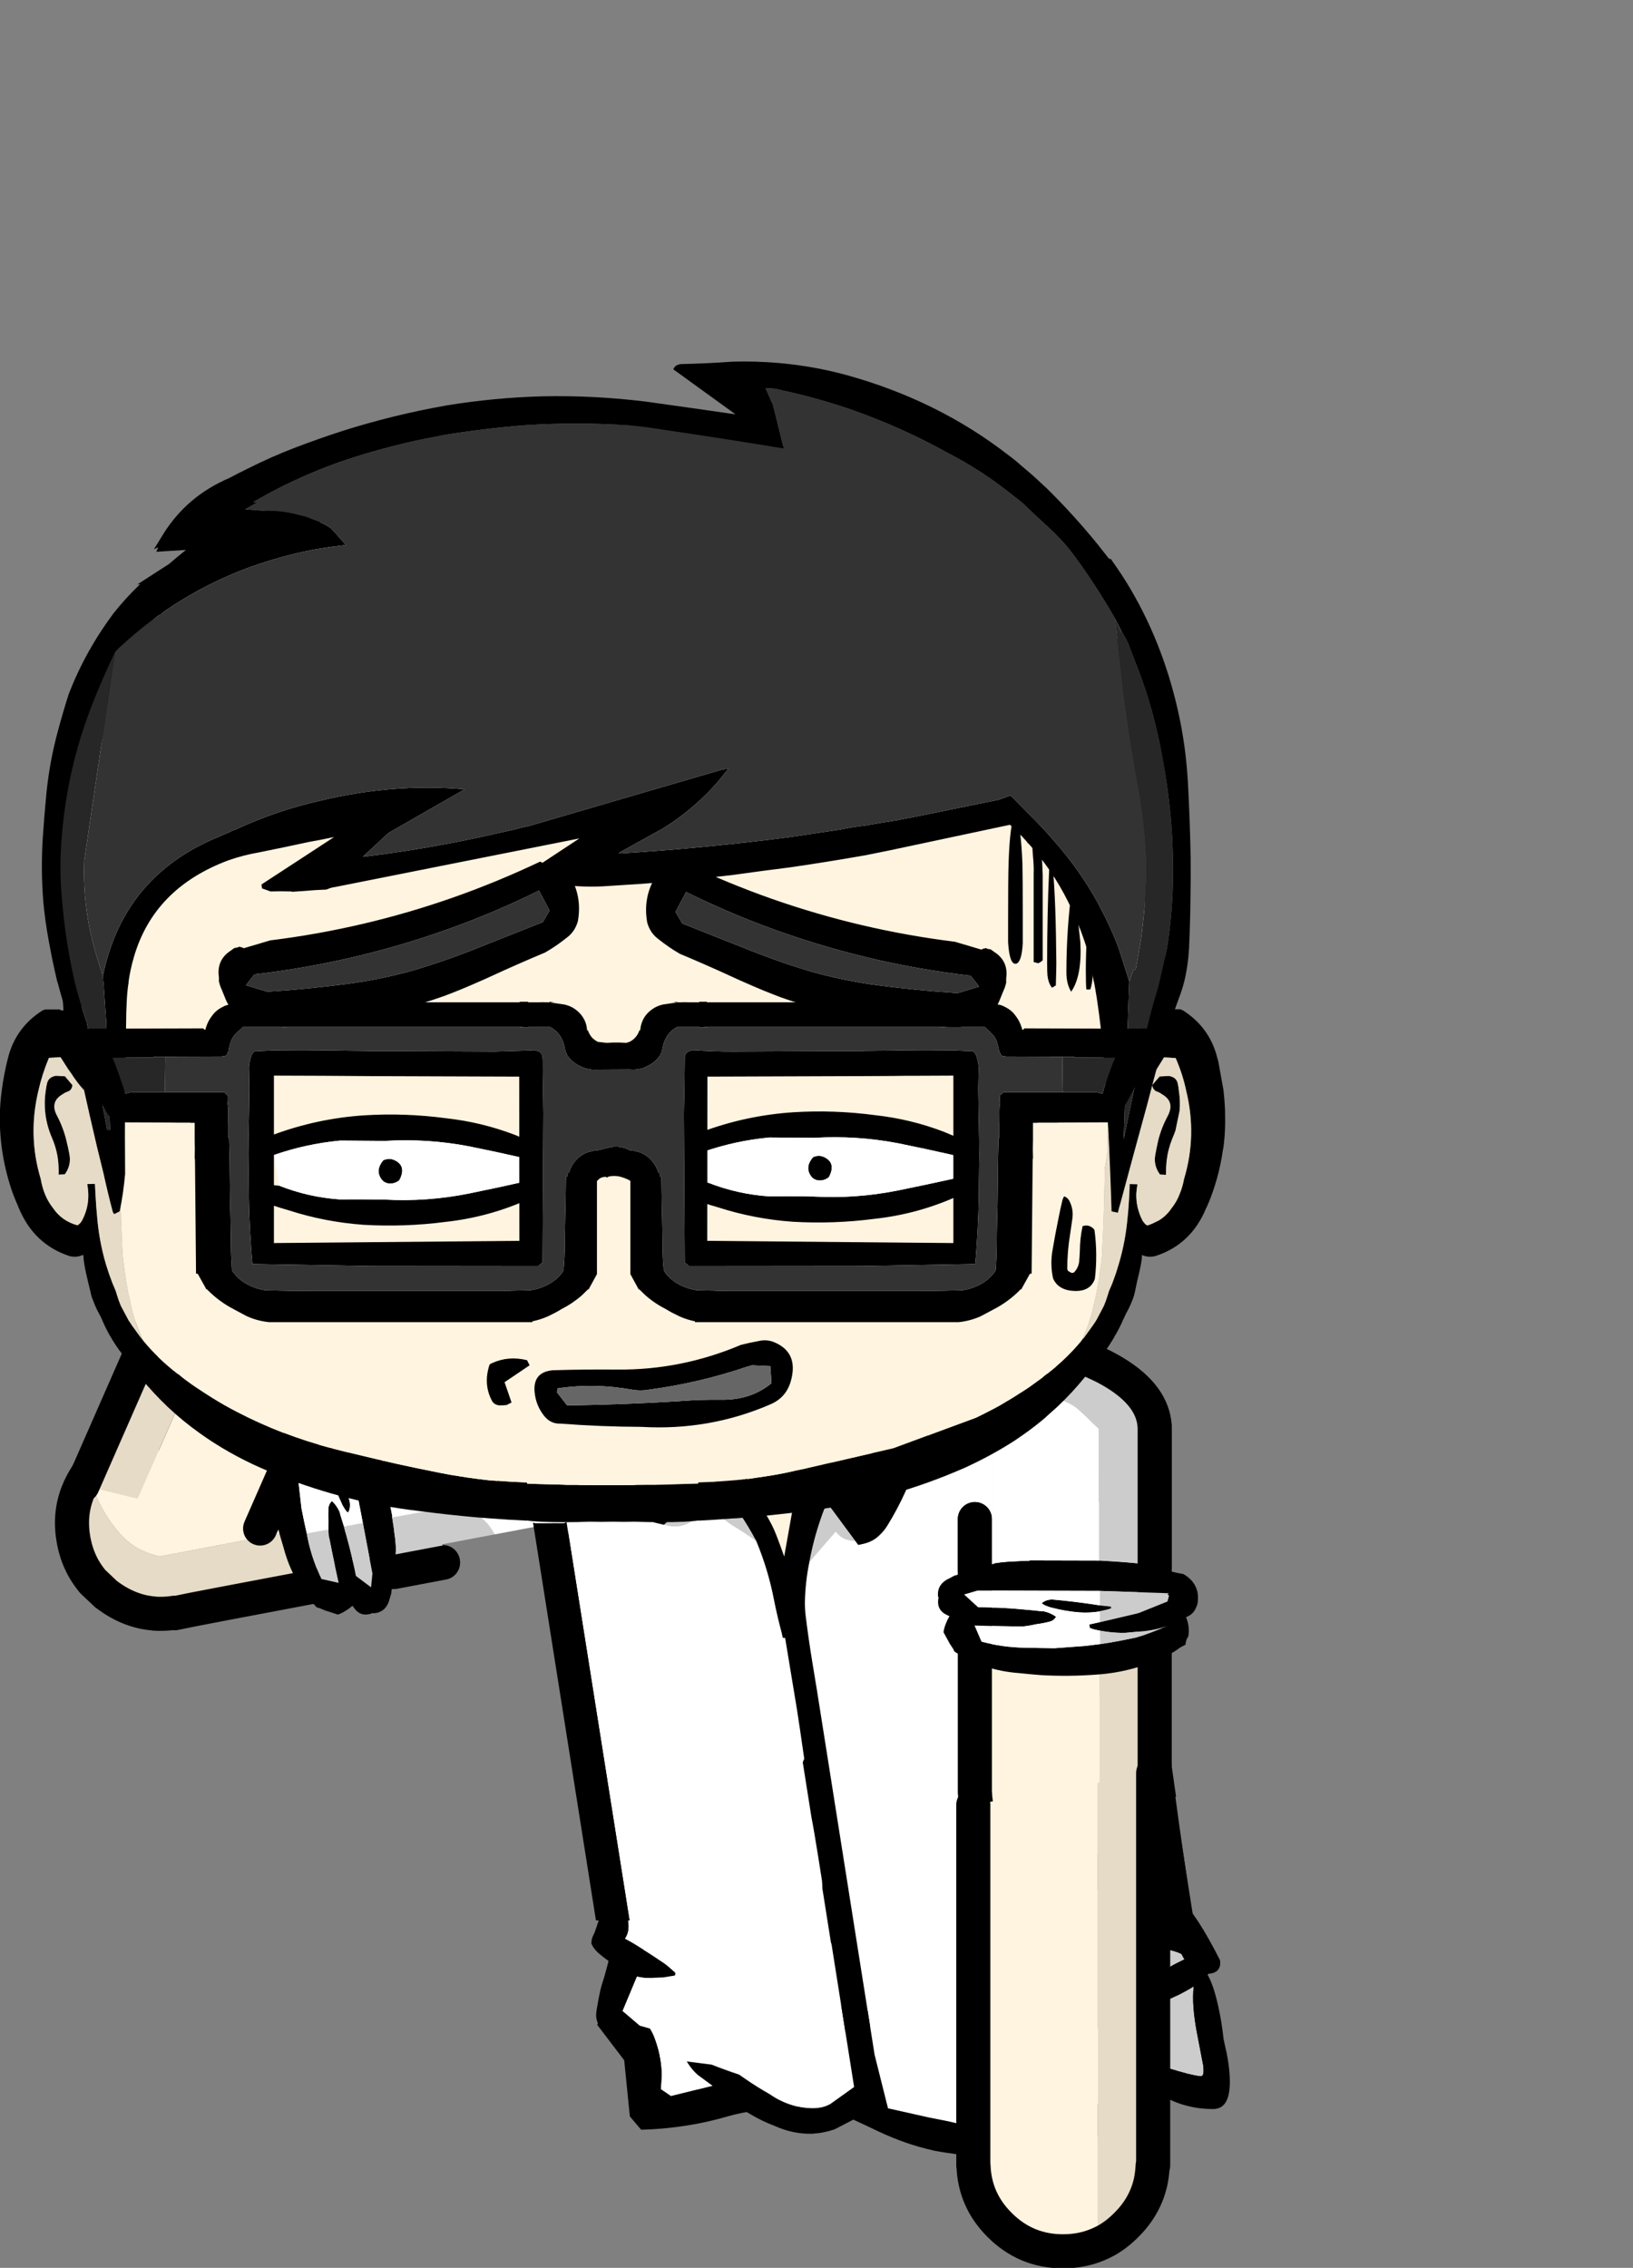
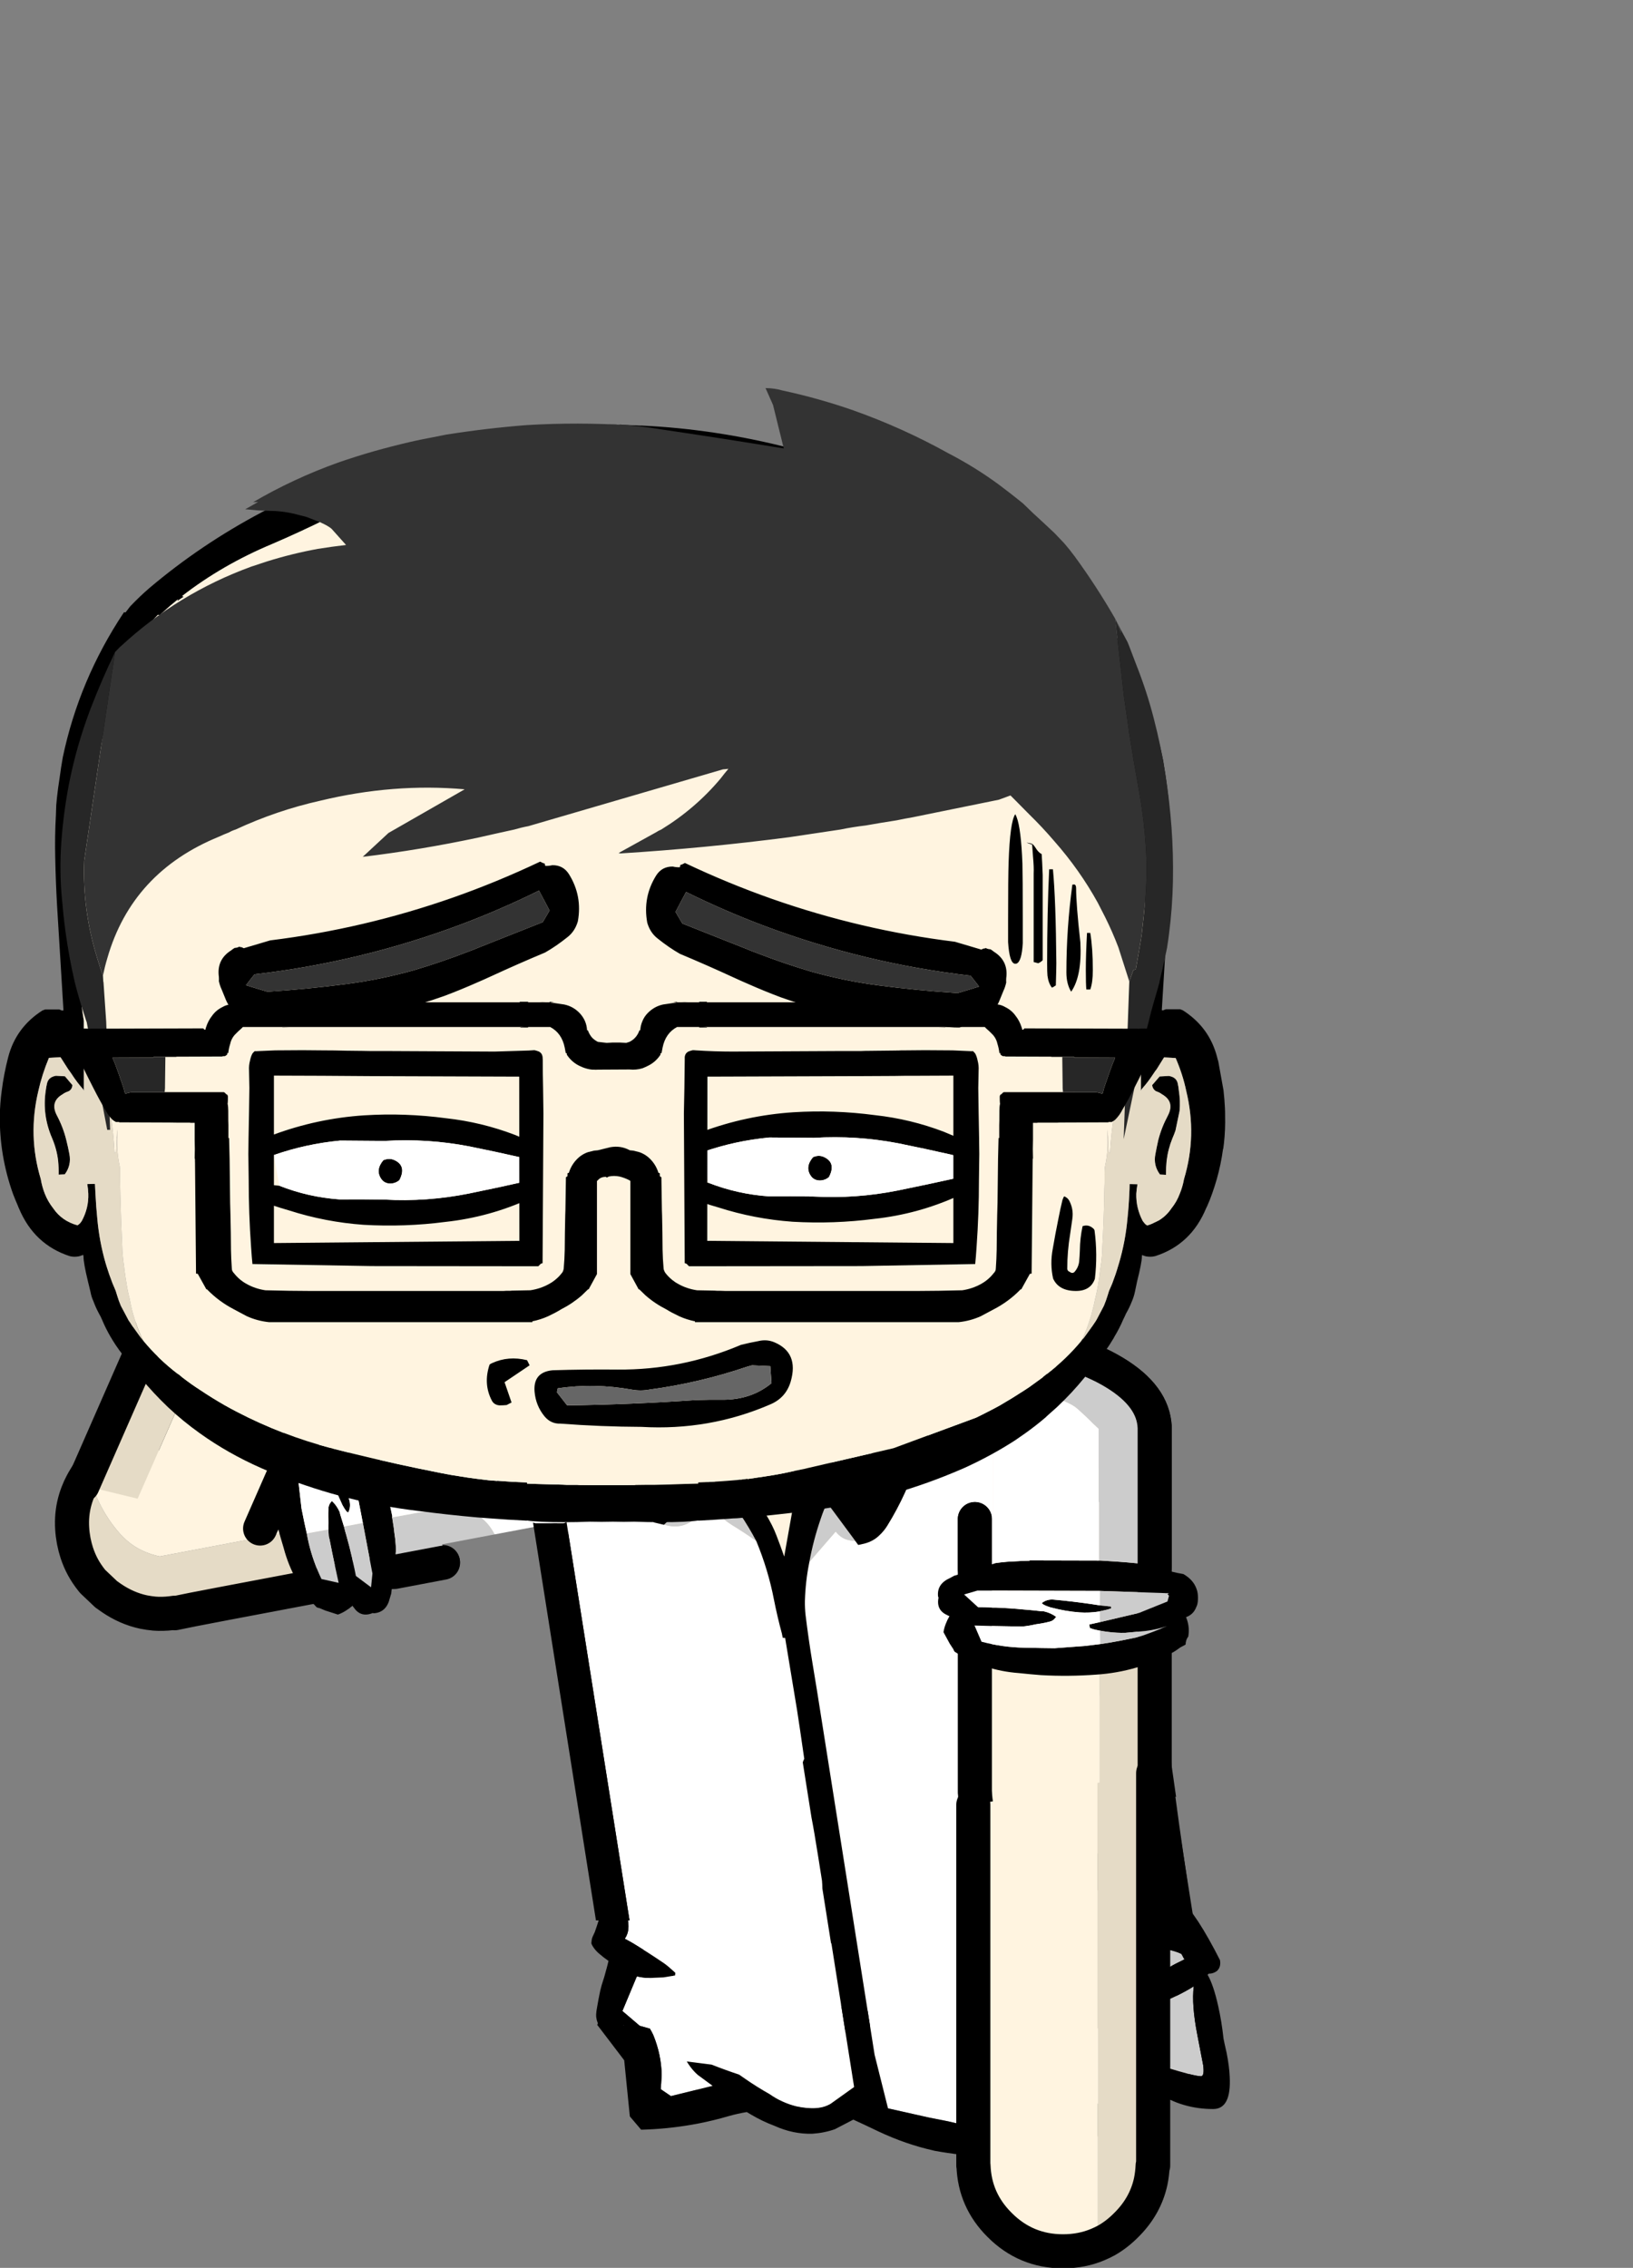
<svg xmlns="http://www.w3.org/2000/svg" xmlns:xlink="http://www.w3.org/1999/xlink" version="1.1" viewBox="0 0 479 665">
  <rect x="0" y="0" width="479" height="665" fill="#808080" stroke="none" />
  <defs>
    <g id="b_b_armback_0_Layer1_0_FILL">
      <path fill="#FFF4E0" stroke="none" d=" M 24.2 140.25 Q 24.617 140.552 25.05 140.8 25.385 140.981 25.7 141.15 24.949 140.743 24.2 140.25 M 11.35 113.35 L 11.35 118.85 11.45 118.85 11.35 113.35 M 27.95 -6.8 Q 27.35 -6.55 26.75 -6.25 26.6 -6.2 26.45 -6.1 25.55 -5.65 24.7 -5.15 12.5 1.6 11.45 10.65 11.4 11.1 11.35 11.55 L 11.35 101 Q 11.354 102.61 11.35 104.2 L 11.35 113.35 11.45 118.85 11.5 118.85 Q 11.567 120.657 11.85 122.4 11.945 122.923 12.05 123.45 12.273 124.493 12.55 125.5 14.405 131.498 19.2 136.25 19.793 136.854 20.4 137.4 21.053 137.996 21.7 138.5 22.922 139.488 24.2 140.25 24.949 140.743 25.7 141.15 26.169 141.38 26.6 141.6 27.081 141.802 27.55 142 27.593 142.018 27.6 142 27.669 142.042 27.7 142.05 27.883 142.127 28.05 142.2 28.192 142.247 28.3 142.3 29.088 142.605 29.9 142.85 30.52 143.041 31.15 143.2 31.488 143.278 31.8 143.35 32.146 143.414 32.45 143.45 25.536 142.049 20.1 136.95 19.758 136.61 19.4 136.25 19.312 136.163 19.2 136.05 20.81 135.881 22.7 135.65 25.819 135.201 28.05 134.6 33.65 133.1 38.6 130.1 38.743 130.012 38.85 129.9 41.738 128.099 43.8 125.5 45.011 124.004 45.95 122.25 46.535 121.171 47 120.05 L 47 75 47.1 74.6 47.1 43.5 Q 47.55 41.1 47.3 35 47.1 28.75 47.55 25.6 49.056 16.174 58.75 13.15 L 58.75 -13.75 Q 41.1 -13 27.95 -6.8 Z" />
      <path fill="#E5DBC6" stroke="none" d=" M 54.95 137.55 Q 55.707 136.948 56.4 136.25 61.185 131.498 62.95 125.5 63.094 125.106 63.2 124.7 62.756 126.252 62.15 127.75 60.2 132.4 56.35 136.25 55.675 136.938 54.95 137.55 M 50 141.05 Q 50.182 140.977 50.35 140.85 49.225 141.482 48 142 46.987 142.431 45.9 142.75 43.752 143.471 41.4 143.75 41.958 143.716 42.5 143.6 42.581 143.612 42.65 143.6 43.374 143.484 44.05 143.3 44.841 143.158 45.6 142.95 L 46.2 142.7 Q 46.364 142.655 46.5 142.6 46.763 142.512 47 142.4 48.543 141.851 50 141.05 M 58.75 13.15 Q 49.056 16.174 47.55 25.6 47.1 28.75 47.3 35 47.55 41.1 47.1 43.5 L 47.1 74.6 47 75 47 120.05 Q 46.535 121.171 45.95 122.25 45.011 124.004 43.8 125.5 41.738 128.099 38.85 129.9 38.743 130.012 38.6 130.1 33.65 133.1 28.05 134.6 25.819 135.201 22.7 135.65 20.81 135.881 19.2 136.05 19.312 136.163 19.4 136.25 19.758 136.61 20.1 136.95 25.536 142.049 32.45 143.45 32.794 143.539 33.1 143.6 33.406 143.649 33.7 143.7 33.945 143.737 34.2 143.75 35.921 143.998 37.75 144 L 37.75 144 37.8 144 38 144 Q 39.746 143.988 41.4 143.75 43.752 143.471 45.9 142.75 46.987 142.431 48 142 49.225 141.482 50.35 140.85 L 50.5 140.8 54.95 137.55 Q 55.675 136.938 56.35 136.25 60.2 132.4 62.15 127.75 62.756 126.252 63.2 124.7 L 63.4 123.9 Q 63.426 123.788 63.45 123.65 L 63.5 123.45 Q 63.968 121.231 64.05 118.85 L 64.1 118.85 64.1 113.35 64.1 104.25 Q 64.104 102.625 64.1 101 L 64.1 48.45 59.45 48.45 59.45 37.95 58.75 37.95 58.75 13.15 Z" />
    </g>
    <g id="b_b_armback_0_Layer0_0_FILL">
      <path fill="#000000" fill-opacity="0.969" stroke="none" d=" M 16.25 51.6 Q 16.05 51.65 15.8 51.75 16.05 51.7 16.25 51.7 L 16.25 51.6 Z" />
      <path fill="#000000" stroke="none" d=" M 27.5 50.85 Q 27.1 50.85 26.75 50.9 22.75 51.15 19.45 51.4 17.75 51.55 16.25 51.7 16.05 51.7 15.8 51.75 14.55 52.15 13 52.25 12.7 52.35 12.35 52.45 11.95 52.6 11.55 52.7 6.4 54.3 3.15 54.8 0.25 56.45 -0.7 59.1 -0.8 59.4 -0.9 59.7 -1.15 60.7 -1.15 61.8 L -1.15 61.85 Q -1.15 62.95 -0.9 63.9 -0.65 64.5 -0.4 65.05 0.45 66.75 2.35 67.45 1.35 69.85 1.6 72.4 1.65 72.8 1.7 73.15 2.4 73.95 2.5 75.5 3 75.75 3.9 76.25 3.95 76.25 4 76.3 4.95 77 5.9 77.6 16.5 83.5 28.7 84.3 36.8 84.9 44.85 84.45 48.1 84.2 51.35 83.85 61.7 83.1 70.2 77.6 70.5 77.25 70.6 76.85 71.1 76.1 71.65 75.25 L 73.5 71.85 Q 73.3 70.6 72.85 69.45 72.4 68.25 71.75 67.15 72.1 67.05 72.4 66.85 75.7 65.4 74.95 61.7 75.1 61.5 75.1 61.3 75.45 57.7 71.65 56 71 55.65 70.3 55.3 69.1 55 67 54.2 65.45 53.6 64.3 53.25 62.6 52.65 61.75 52.5 59.75 52.1 58.3 51.65 57.55 51.5 56.8 51.4 54.85 51.15 52.9 51.1 52.213 51.053 51.5 51 50.754 50.981 49.95 50.95 49.239 50.922 48.45 50.9 48.363 50.902 48.25 50.9 L 48.25 50.8 27.5 50.85 M 27.6 71.4 Q 28 71.35 28.4 71.25 29.5 71.05 30.55 70.65 L 30.75 69.6 16.1 66.2 7.8 62.85 7.35 61.2 7.8 60.6 7.3 60.45 23.35 59.75 48.45 59.65 63.55 59.65 67.45 60.8 63.35 64.55 Q 61.25 64.55 59.1 64.65 58.6 64.65 58.1 64.65 54.566 64.781 51 65.1 L 50 65.2 Q 49.223 65.26 48.45 65.3 46.638 65.49 44.85 65.7 44.4 65.7 44 65.75 42.05 66.2 40.45 67.35 40.55 67.5 40.6 67.6 41.35 68.6 42.5 68.8 43.65 69.1 44.85 69.3 45.65 69.45 46.45 69.55 47.444 69.779 48.45 69.95 49.42 70.102 50.4 70.2 50.95 70.193 51.5 70.15 55.144 70.137 58.75 70.05 61.6 70 64.4 69.9 L 62.35 74.65 Q 56.964 76.072 51.5 76.35 50.726 76.384 49.95 76.4 49.852 76.398 49.75 76.4 49.087 76.413 48.4 76.4 46.638 76.463 44.85 76.5 42.9 76.55 40.9 76.55 36.5 76.2 32.1 75.9 29.8 75.65 27.55 75.35 26.25 75.15 24.95 74.95 21.4 74.35 17.9 73.6 16.1 73.25 14.35 72.6 12.25 71.85 10.15 71 9.05 70.5 7.9 70.05 10.95 71.1 14.25 71.5 17.25 71.75 20.2 72.05 22.6 72.1 25 71.8 26.3 71.65 27.6 71.4 M 30.2 63.6 Q 29.25 63.75 28.25 63.9 L 27.05 64.05 Q 26.75 64.05 26.4 64.1 25.8 64.15 25.15 64.25 L 24.4 64.3 24.3 64.85 Q 24.7 65 25.15 65.15 25.35 65.2 25.5 65.25 L 27.5 65.7 Q 27.6 65.7 27.65 65.75 27.75 65.75 27.9 65.8 30.7 66.25 33.6 66.05 37.65 65.75 41.8 64.65 42.1 64.6 42.35 64.5 43.15 64.25 43.9 63.9 44.1 63.8 44.25 63.7 44.5 63.55 44.65 63.3 43.15 62.15 41.25 62.3 35.75 62.8 30.2 63.6 Z" />
      <path fill="#CCCCCC" stroke="none" d=" M 50.4 70.2 Q 49.42 70.102 48.45 69.95 L 48.4 76.4 Q 49.087 76.413 49.75 76.4 49.852 76.398 49.95 76.4 50.726 76.384 51.5 76.35 56.964 76.072 62.35 74.65 L 64.4 69.9 Q 61.6 70 58.75 70.05 55.144 70.137 51.5 70.15 50.95 70.193 50.4 70.2 M 67.45 60.8 L 63.55 59.65 48.45 59.65 48.45 65.3 Q 49.223 65.26 50 65.2 L 51 65.1 Q 54.566 64.781 58.1 64.65 58.6 64.65 59.1 64.65 61.25 64.55 63.35 64.55 L 67.45 60.8 M 58.95 22.25 Q 51.858 24.346 49.6 31.2 48.35 34.85 48.5 45.1 L 48.45 50.9 Q 49.239 50.922 49.95 50.95 50.754 50.981 51.5 51 52.213 51.053 52.9 51.1 54.85 51.15 56.8 51.4 57.55 51.5 58.3 51.65 59.75 52.1 61.75 52.5 62.6 52.65 64.3 53.25 L 64.3 46.1 59.45 46.1 59.45 37.95 58.95 37.95 58.95 22.25 Z" />
-       <path fill="#FFFFFF" stroke="none" d=" M 28.4 71.25 Q 28 71.35 27.6 71.4 26.3 71.65 25 71.8 22.6 72.1 20.2 72.05 17.25 71.75 14.25 71.5 10.95 71.1 7.9 70.05 9.05 70.5 10.15 71 12.25 71.85 14.35 72.6 16.1 73.25 17.9 73.6 21.4 74.35 24.95 74.95 26.25 75.15 27.55 75.35 29.8 75.65 32.1 75.9 36.5 76.2 40.9 76.55 42.9 76.55 44.85 76.5 46.638 76.463 48.4 76.4 L 48.45 69.95 Q 47.444 69.779 46.45 69.55 45.65 69.45 44.85 69.3 43.65 69.1 42.5 68.8 41.35 68.6 40.6 67.6 40.55 67.5 40.45 67.35 42.05 66.2 44 65.75 44.4 65.7 44.85 65.7 46.638 65.49 48.45 65.3 L 48.45 59.65 23.35 59.75 7.3 60.45 7.8 60.6 7.35 61.2 7.8 62.85 16.1 66.2 30.75 69.6 30.55 70.65 Q 29.5 71.05 28.4 71.25 M 28.25 63.9 Q 29.25 63.75 30.2 63.6 35.75 62.8 41.25 62.3 43.15 62.15 44.65 63.3 44.5 63.55 44.25 63.7 44.1 63.8 43.9 63.9 43.15 64.25 42.35 64.5 42.1 64.6 41.8 64.65 37.65 65.75 33.6 66.05 30.7 66.25 27.9 65.8 27.75 65.75 27.65 65.75 27.6 65.7 27.5 65.7 L 25.5 65.25 Q 25.35 65.2 25.15 65.15 24.7 65 24.3 64.85 L 24.4 64.3 25.15 64.25 Q 25.8 64.15 26.4 64.1 26.75 64.05 27.05 64.05 L 28.25 63.9 M 28.15 -6.8 Q 27.55 -6.55 26.95 -6.25 26.8 -6.2 26.65 -6.1 25.75 -5.65 24.9 -5.15 12.7 1.6 11.65 10.65 11.6 11.1 11.55 11.55 L 11.55 52.7 Q 11.95 52.6 12.35 52.45 12.7 52.35 13 52.25 14.55 52.15 15.8 51.75 16.05 51.65 16.25 51.6 L 16.25 51.7 Q 17.75 51.55 19.45 51.4 22.75 51.15 26.75 50.9 27.1 50.85 27.5 50.85 L 48.25 50.8 48.25 50.9 Q 48.363 50.902 48.45 50.9 L 48.5 45.1 Q 48.35 34.85 49.6 31.2 51.858 24.346 58.95 22.25 L 58.95 -13.75 Q 41.3 -13 28.15 -6.8 Z" />
+       <path fill="#FFFFFF" stroke="none" d=" M 28.4 71.25 Q 28 71.35 27.6 71.4 26.3 71.65 25 71.8 22.6 72.1 20.2 72.05 17.25 71.75 14.25 71.5 10.95 71.1 7.9 70.05 9.05 70.5 10.15 71 12.25 71.85 14.35 72.6 16.1 73.25 17.9 73.6 21.4 74.35 24.95 74.95 26.25 75.15 27.55 75.35 29.8 75.65 32.1 75.9 36.5 76.2 40.9 76.55 42.9 76.55 44.85 76.5 46.638 76.463 48.4 76.4 L 48.45 69.95 Q 47.444 69.779 46.45 69.55 45.65 69.45 44.85 69.3 43.65 69.1 42.5 68.8 41.35 68.6 40.6 67.6 40.55 67.5 40.45 67.35 42.05 66.2 44 65.75 44.4 65.7 44.85 65.7 46.638 65.49 48.45 65.3 L 48.45 59.65 23.35 59.75 7.3 60.45 7.8 60.6 7.35 61.2 7.8 62.85 16.1 66.2 30.75 69.6 30.55 70.65 Q 29.5 71.05 28.4 71.25 M 28.25 63.9 Q 29.25 63.75 30.2 63.6 35.75 62.8 41.25 62.3 43.15 62.15 44.65 63.3 44.5 63.55 44.25 63.7 44.1 63.8 43.9 63.9 43.15 64.25 42.35 64.5 42.1 64.6 41.8 64.65 37.65 65.75 33.6 66.05 30.7 66.25 27.9 65.8 27.75 65.75 27.65 65.75 27.6 65.7 27.5 65.7 L 25.5 65.25 Q 25.35 65.2 25.15 65.15 24.7 65 24.3 64.85 L 24.4 64.3 25.15 64.25 Q 25.8 64.15 26.4 64.1 26.75 64.05 27.05 64.05 L 28.25 63.9 M 28.15 -6.8 Q 27.55 -6.55 26.95 -6.25 26.8 -6.2 26.65 -6.1 25.75 -5.65 24.9 -5.15 12.7 1.6 11.65 10.65 11.6 11.1 11.55 11.55 L 11.55 52.7 Q 11.95 52.6 12.35 52.45 12.7 52.35 13 52.25 14.55 52.15 15.8 51.75 16.05 51.65 16.25 51.6 L 16.25 51.7 L 48.25 50.8 48.25 50.9 Q 48.363 50.902 48.45 50.9 L 48.5 45.1 Q 48.35 34.85 49.6 31.2 51.858 24.346 58.95 22.25 L 58.95 -13.75 Q 41.3 -13 28.15 -6.8 Z" />
    </g>
    <g id="b_b_torso_0_Layer2_0_FILL">
      <path fill="#000000" stroke="none" d=" M 16.65 69.2 L 12.95 69.2 12.95 231.05 15.1 231.05 Q 16.05 232.2 17.55 232.5 19.2 232.8 20.8 233.15 21.55 233.25 22.25 233.4 L 22.3 233.4 22.3 225 22.35 224.85 22.35 222.7 Q 22.3 222.7 22.25 222.7 22.2 222.65 22.15 222.65 L 22.15 222.55 Q 22.15 221.85 22.15 221.15 L 22.15 210.1 Q 22.15 208.45 22.2 206.8 22.15 205.45 22.2 204.15 22.15 203.55 22.2 202.95 22.2 199.15 22.2 195.3 22.2 190.5 22.2 185.7 22.2 181 22.2 176.3 L 22.2 175.15 Q 22.15 166.95 22.15 158.75 22.15 157.45 22.15 156.05 22.15 154.9 22.15 153.65 22.15 140.4 22.15 127.15 L 22.15 123.15 Q 22.15 122.2 22.15 121.25 L 22.15 90.5 Q 22.15 87.85 22.15 85.2 L 22.15 75.5 Q 22.15 73.85 22.15 72.25 22.15 70.75 22.15 69.2 L 16.65 69.2 M 84.15 217.6 Q 85.55 216 85.55 213.75 85.55 211.5 84.15 209.95 82.7 208.35 80.7 208.35 78.75 208.35 77.35 209.95 75.9 211.5 75.9 213.75 75.9 216 77.35 217.6 78.75 219.15 80.7 219.15 82.7 219.15 84.15 217.6 M 126.1 109.5 Q 126.1 107.25 124.7 105.7 123.25 104.1 121.25 104.1 119.3 104.1 117.9 105.7 116.45 107.25 116.45 109.5 116.45 111.75 117.9 113.35 119.3 114.9 121.25 114.9 123.25 114.9 124.7 113.35 126.1 111.75 126.1 109.5 M 44.1 109.5 Q 44.1 107.25 42.7 105.7 41.25 104.1 39.25 104.1 37.3 104.1 35.9 105.7 34.45 107.25 34.45 109.5 34.45 111.75 35.9 113.35 37.3 114.9 39.25 114.9 41.25 114.9 42.7 113.35 44.1 111.75 44.1 109.5 M 184.95 16.4 Q 184.9 16.4 184.9 16.45 184.65 15.6 184.15 14.8 183.1 13.1 181.25 12.75 180.9 12.7 180.5 12.6 177.1 11.95 173.7 11.35 171.9 11.05 170.1 10.75 169.65 10.65 169.2 10.6 166.5 10.15 163.8 9.75 163.15 9.65 162.5 9.55 121.7 3.4 80.95 5.05 L 80.95 5.2 Q 49.25 6.6 17.6 12.75 15.75 13.1 14.7 14.8 13.6 16.45 13.95 18.5 14.05 19.35 14.45 20.1 14.9 21.05 15.8 21.75 16.1 22 16.45 22.2 L 16.5 22.25 Q 16.65 22.3 16.8 22.35 16.9 22.4 17.05 22.45 17.2 22.5 17.5 22.6 17.85 22.65 18.3 22.7 L 18.35 22.7 Q 18.7 22.65 19.1 22.6 19.15 22.6 19.25 22.6 19.65 22.5 20.05 22.45 20.1 22.4 20.15 22.4 20.55 22.3 21 22.25 50.95 16.55 80.95 15.2 82.3 15.1 83.65 15.05 L 83.65 14.95 Q 120.1 13.7 156.5 18.75 159.5 19.15 162.5 19.65 163.15 19.7 163.8 19.85 165.5 20.1 167.15 20.35 168.2 20.55 169.2 20.7 169.65 20.75 170.1 20.85 170.65 20.95 171.25 21.05 172.45 21.25 173.7 21.5 175.15 21.75 176.5 22 176.4 22.05 176.25 22.1 L 176.35 22.1 Q 176.35 23.75 176.35 25 176.35 25.2 176.35 25.4 176.35 29.45 176.35 33.15 176.35 34.1 176.35 34.75 176.35 36 176.35 37.35 L 176.35 38.3 Q 176.35 39.95 176.35 41.55 176.35 42.4 176.35 43.2 176.35 45.1 176.35 47.05 176.35 53.9 176.35 64 176.35 67.35 176.35 71 L 176.35 78 Q 176.35 79.15 176.35 80.25 176.35 89.55 176.35 98.8 176.35 106.35 176.4 113.9 L 176.35 126.95 Q 176.35 128.35 176.35 129.8 176.35 132.05 176.35 134.35 176.35 137.35 176.4 140.4 176.35 143.8 176.4 147.2 L 176.4 208.85 Q 176.4 214.95 176.4 221.05 176.4 221.95 176.4 222.8 L 176.4 223.3 Q 176.35 223.25 176.3 223.3 176.35 224.45 176.4 225.8 176.45 226.9 176.45 228.15 176.5 229.05 176.5 231.05 176.5 232.1 176.5 233.4 176.75 233.35 177 233.3 179.15 232.9 181.2 232.5 182.7 232.2 183.7 231.05 L 184.95 231.05 184.95 16.4 Z" />
      <path fill="#FFF4E0" stroke="none" d=" M 165.6 35.6 Q 165.6 34 165.6 32.4 165.6 31.4 165.6 30.4 L 165.65 30.45 Q 165.7 29.65 165.7 28.05 165.7 26.45 165.7 26.4 165.55 25.65 164.7 25.65 L 164.65 25.65 Q 151.6 26.35 138.7 29 123.2 32.05 107.7 34.55 95.7 36.55 83.65 37 L 83.65 37.05 Q 82.3 37.1 80.95 37.1 80.7 37.1 80.45 37.1 65.8 38.05 51.2 36.1 36 34.45 23.85 25.4 22.6 24.45 21.3 23.4 L 20.15 22.4 Q 20.1 22.4 20.05 22.45 19.65 22.5 19.25 22.6 19.15 22.6 19.1 22.6 18.7 22.65 18.35 22.7 L 18.3 22.7 Q 17.85 22.65 17.5 22.6 17.2 22.5 17.05 22.45 16.9 22.4 16.8 22.35 16.55 27.35 16.55 27.45 L 16.65 69.2 22.15 69.2 Q 22.15 70.75 22.15 72.25 22.15 73.85 22.15 75.5 L 22.15 85.2 Q 22.15 87.85 22.15 90.5 L 22.15 121.25 Q 22.15 122.2 22.15 123.15 L 22.15 127.15 Q 22.15 140.4 22.15 153.65 22.15 154.9 22.15 156.05 22.15 157.45 22.15 158.75 22.15 166.95 22.2 175.15 L 22.2 176.3 Q 22.2 181 22.2 185.7 22.2 190.5 22.2 195.3 22.2 199.15 22.2 202.95 22.15 203.55 22.2 204.15 22.15 205.45 22.2 206.8 22.15 208.45 22.15 210.1 L 22.15 221.15 Q 22.15 221.85 22.15 222.55 L 22.15 222.65 Q 22.2 222.65 22.25 222.7 22.3 222.7 22.35 222.7 L 22.35 224.85 22.3 225 22.3 233.4 Q 22.85 233.5 23.45 233.6 24.1 233.75 24.8 233.85 25.15 233.9 25.5 234 26.6 234.15 27.65 234.35 32.55 235.2 37.45 235.9 42.9 236.7 48.4 237.4 49.6 237.5 50.75 237.65 65.8 239.4 80.95 240.15 L 80.95 240.25 Q 114.45 241.55 147.95 237.65 154.75 236.85 161.5 235.9 163.45 235.6 165.45 235.3 165.45 233.05 165.5 231.05 165.5 227.65 165.55 225.15 L 165.6 225.15 Q 165.6 224 165.6 222.8 L 165.6 222.6 Q 165.6 221.85 165.6 221.05 165.6 215.6 165.6 210.1 165.6 207.15 165.6 204.15 165.6 171.5 165.6 138.85 165.6 138.25 165.6 137.7 165.6 135.95 165.6 134.25 L 165.6 99.8 Q 165.6 99.3 165.6 98.8 165.6 89.55 165.6 80.25 165.6 79.15 165.6 78 165.6 71 165.6 64 165.6 59.5 165.6 54.95 165.6 50.05 165.6 45.15 165.6 42.9 165.6 40.65 165.6 39.3 165.6 37.95 165.6 36.75 165.6 35.6 M 42.7 105.7 Q 44.1 107.25 44.1 109.5 44.1 111.75 42.7 113.35 41.25 114.9 39.25 114.9 37.3 114.9 35.9 113.35 34.45 111.75 34.45 109.5 34.45 107.25 35.9 105.7 37.3 104.1 39.25 104.1 41.25 104.1 42.7 105.7 M 124.7 105.7 Q 126.1 107.25 126.1 109.5 126.1 111.75 124.7 113.35 123.25 114.9 121.25 114.9 119.3 114.9 117.9 113.35 116.45 111.75 116.45 109.5 116.45 107.25 117.9 105.7 119.3 104.1 121.25 104.1 123.25 104.1 124.7 105.7 M 85.55 213.75 Q 85.55 216 84.15 217.6 82.7 219.15 80.7 219.15 78.75 219.15 77.35 217.6 75.9 216 75.9 213.75 75.9 211.5 77.35 209.95 78.75 208.35 80.7 208.35 82.7 208.35 84.15 209.95 85.55 211.5 85.55 213.75 Z" />
      <path fill="#E5DBC6" stroke="none" d=" M 171.25 21.05 Q 170.65 20.95 170.1 20.85 169.65 20.75 169.2 20.7 168.2 20.55 167.15 20.35 165.5 20.1 163.8 19.85 163.15 19.7 162.5 19.65 159.5 19.15 156.5 18.75 120.1 13.7 83.65 14.95 L 83.65 15.05 Q 82.3 15.1 80.95 15.2 50.95 16.55 21 22.25 20.55 22.3 20.15 22.4 L 21.3 23.4 Q 22.6 24.45 23.85 25.4 36 34.45 51.2 36.1 65.8 38.05 80.45 37.1 80.7 37.1 80.95 37.1 82.3 37.1 83.65 37.05 L 83.65 37 Q 95.7 36.55 107.7 34.55 123.2 32.05 138.7 29 151.6 26.35 164.65 25.65 L 164.7 25.65 Q 165.55 25.65 165.7 26.4 165.7 26.45 165.7 28.05 165.7 29.65 165.65 30.45 L 165.6 30.4 Q 165.6 31.4 165.6 32.4 165.6 34 165.6 35.6 165.6 36.75 165.6 37.95 165.6 39.3 165.6 40.65 165.6 42.9 165.6 45.15 165.6 50.05 165.6 54.95 165.6 59.5 165.6 64 165.6 71 165.6 78 165.6 79.15 165.6 80.25 165.6 89.55 165.6 98.8 165.6 99.3 165.6 99.8 L 165.6 134.25 Q 165.6 135.95 165.6 137.7 165.6 138.25 165.6 138.85 165.6 171.5 165.6 204.15 165.6 207.15 165.6 210.1 165.6 215.6 165.6 221.05 165.6 221.85 165.6 222.6 L 165.6 222.8 Q 165.6 224 165.6 225.15 L 165.55 225.15 Q 165.5 227.65 165.5 231.05 165.45 233.05 165.45 235.3 L 166 235.2 Q 166.15 235.15 166.3 235.15 167.9 234.9 169.4 234.65 172.4 234.1 175.4 233.6 175.5 233.55 175.6 233.55 176.05 233.45 176.5 233.4 176.5 232.1 176.5 231.05 176.5 229.05 176.45 228.15 176.45 226.9 176.4 225.8 176.35 224.45 176.3 223.3 176.35 223.25 176.4 223.3 L 176.4 222.8 Q 176.4 221.95 176.4 221.05 176.4 214.95 176.4 208.85 L 176.4 147.2 Q 176.35 143.8 176.4 140.4 176.35 137.35 176.35 134.35 176.35 132.05 176.35 129.8 176.35 128.35 176.35 126.95 L 176.4 113.9 Q 176.35 106.35 176.35 98.8 176.35 89.55 176.35 80.25 176.35 79.15 176.35 78 L 176.35 71 Q 176.35 67.35 176.35 64 176.35 53.9 176.35 47.05 176.35 45.1 176.35 43.2 176.35 42.4 176.35 41.55 176.35 39.95 176.35 38.3 L 176.35 37.35 Q 176.35 36 176.35 34.75 176.35 34.1 176.35 33.15 176.35 29.45 176.35 25.4 176.35 25.2 176.35 25 176.35 23.75 176.35 22.1 L 176.25 22.1 Q 176.4 22.05 176.5 22 175.15 21.75 173.7 21.5 172.45 21.25 171.25 21.05 Z" />
    </g>
    <g id="b_b_torso_0_Layer0_0_FILL">
      <path fill="#CCCCCC" stroke="none" d=" M 66.3 56.25 Q 65.25 54.7 64.15 53.15 L 48.45 66.55 47.95 67 Q 52.5 68.55 56.8 65.6 59.7 63.65 62.35 61.45 64.6 64.8 67.8 67.1 71.15 69.4 74.25 71.9 71.2 63.55 66.3 56.25 M 47.1 16 L 41.1 16.7 45.2 29.55 45.4 30.2 57.15 36.45 47.1 16 M 128.05 23.55 L 136.7 11.7 Q 132.75 11.35 128.8 11.35 127.5 11.35 126.2 11.65 123.45 11.9 120.9 12.1 116.3 17.2 112.1 22.35 107.5 28.05 103.55 34.1 112.95 31.95 121.45 27.35 124.85 25.5 128.05 23.55 M 158.25 212.2 Q 158.1 212.55 158.1 213 158.1 214.65 158.6 215.15 158.75 215.25 160.05 215.75 162.4 215.1 169.6 214.2 169.75 214.2 169.9 214.15 169.65 218.3 169.65 223.6 169.65 223.8 169.7 228.4 171.05 228.65 173.55 229.5 173.9 229.6 174.25 229.7 175.25 230 176.1 230.25 178.8 231 179.9 231 180.9 230.9 181 227.75 L 181 227.7 Q 181 227.1 180.7 218.9 180.35 209.75 181.9 204.25 179.45 205.7 176.05 207.25 175.35 207.55 174.7 207.85 L 171.95 209 171.9 209 171.6 209.15 Q 170.95 209.4 170.3 209.65 163.5 212.25 160.05 212.25 158.95 212.25 158.25 212.2 M 103.3 71.9 L 103.05 71.4 96.8 60.5 Q 95.65 62.15 94.15 65.25 91 71.6 88.8 78.15 L 97.95 69.1 Q 99.2 71.1 101.3 71.6 102.25 71.85 103.3 71.9 M 178.05 19.9 L 176.9 19.9 Q 176.784 19.856 176.65 19.8 176.626 19.64 176.6 19.45 L 145.4 13.3 142.45 19.9 160.9 23.6 167.8 23.6 167.8 122.55 167.75 122.55 167.75 137.9 167.7 137.9 167.5 202.65 Q 169.6 201.55 172 200.35 172.05 200.3 172.1 200.25 172.85 199.9 173.55 199.55 174.1 199.3 174.6 199.05 177.85 197.4 180.4 196.25 180.05 195.35 179.8 194.65 179.65 194.55 179.55 194.5 178.3 193.85 175.8 193.25 174.4 192.9 174.4 192 175.15 190.9 176.05 189.45 177.15 187.6 177.75 185 L 177.9 145.4 Q 177.9 141.65 177.9 137.9 L 178 51.7 Q 178.026 51.469 178 51.25 L 178.05 19.9 Z" />
      <path fill="#FFFFFF" stroke="none" d=" M 38.15 38.9 Q 38.15 38.8 38.15 38.7 L 33.15 17.6 14.85 20.45 Q 13.9 32.05 13.5 43.65 13.3 49.15 13.55 54.65 13.775 60.6 14 66.55 L 18.5 66.55 Q 19.05 66.45 19.45 66.15 19.45 70.2 19.45 74.35 19.45 79.625 19.45 84.9 19.45 87.275 19.45 89.65 L 19.45 143.25 Q 19.45 150.5 19.45 157.4 19.45 159 19.45 160.55 19.45 172.8 19.45 184.65 L 19 184.65 Q 18.987 185.2 18.95 185.75 18.9 186.1 18.85 186.5 18.5 188.6 17.2 190.1 18.4 190.8 19.55 191.55 23.55 194.3 27.45 197.3 27.725 197.512 28 197.75 28.375 198.075 28.75 198.45 29.426 199.126 30 199.75 30.233 200.004 30.45 200.25 L 30.25 201 Q 30.163 201.131 30 201.05 29.976 201.063 29.95 201.05 29.6 201.2 29.2 201.2 28.606 201.299 28 201.4 27.381 201.499 26.75 201.6 25.5 201.65 24.3 201.7 21.65 201.95 19 201.3 L 13.15 211.6 17.55 216 20.4 216.85 Q 20.8 217.75 21.1 218.75 22.55 224.65 21.7 230.6 L 20.8 234.85 23.45 236.9 36.15 233.85 32.3 230.6 Q 30.93 229.187 30 227.25 29.844 226.938 29.7 226.6 L 36.85 227.55 Q 40.6 229.15 44.4 230.5 44.5 230.55 44.55 230.6 45.27 231.192 46 231.75 49.126 234.215 52.45 236.3 55.7 238.9 59.7 239.95 66.147 241.421 70 239.15 L 77.6 234.2 77.6 191.65 77.5 191.3 77.5 175.15 Q 77.656 174.129 77.75 172.85 77.75 165.95 77.75 165.75 77.75 157.85 77.6 154.05 L 77.6 137.65 Q 77.848 137.125 78.2 136.6 78.35 126.194 78.35 122.1 L 78.2 100.65 77.5 100.6 Q 77.5 99.95 77.45 99.35 76.9 94.4 76.7 89.35 76.4 80.45 74.25 71.9 71.15 69.4 67.8 67.1 64.6 64.8 62.35 61.45 59.7 63.65 56.8 65.6 52.5 68.55 47.95 67 L 48.45 66.55 47.9 67 45.1 66.3 Q 43.4 64.45 42.9 62.25 40.3 50.6 38.15 38.9 M 58.85 40.5 L 57.15 36.45 45.4 30.2 45.2 29.55 49.75 49.4 58.85 40.5 M 121.45 27.35 Q 112.95 31.95 103.55 34.1 L 96.85 47.4 Q 101.75 48.85 105.8 51.9 106.5 52.45 107.2 53 L 118 37.6 118.9 37.7 118 37.55 128.05 23.55 Q 124.85 25.5 121.45 27.35 M 167.75 122.55 L 167.8 122.55 167.8 23.6 160.9 23.6 142.45 19.9 Q 140.35 24.15 137.9 28.1 134.1 34.2 129.85 39.7 129.8 39.7 129.75 39.75 129.65 39.8 129.7 39.9 129.7 39.95 129.85 40 127.45 43.05 125.75 46.75 120.75 57.65 113.35 67.3 112.2 68.8 110.7 70.05 108.6 71.9 105.8 72.6 104.85 72.8 103.95 73 L 103.05 71.4 103.3 71.9 Q 102.25 71.85 101.3 71.6 99.2 71.1 97.95 69.1 L 88.8 78.15 Q 86.8 83.75 85.7 89.7 85.35 91.75 85.25 93.85 85 101.05 85.05 108.25 85.05 112.3 85.1 116.35 L 85.1 224.6 86.55 240.55 98 243.25 Q 100.813 243.82 103.55 244.4 104.771 244.711 106 245 110.106 245.911 114.3 246.45 116.2 246.7 118.1 246.85 120.3 247.1 122.4 247.25 123.75 247.3 125.05 247.35 125.85 247.35 126.65 247.35 128.8 247.35 138.25 243.5 139.55 242.95 141.3 242.25 142.102 241.894 143 241.5 145.596 240.347 149 238.85 152.357 237.368 156.5 235.55 159.5 234.25 162.2 233.2 157 230.2 157.1 229.75 157.1 227.25 159.4 226.35 161.4 225.6 164.45 226.3 167.25 226.95 169.5 228.35 169.6 228.35 169.7 228.4 169.65 223.8 169.65 223.6 169.65 218.3 169.9 214.15 169.75 214.2 169.6 214.2 162.4 215.1 160.05 215.75 158.75 215.25 158.6 215.15 158.1 214.65 158.1 213 158.1 212.55 158.25 212.2 158.05 212.15 157.95 212.15 L 157.9 212.15 157.4 212 157.35 212 156.3 211.5 Q 156.2 211.4 156.1 211.3 156 211.2 156 211.05 156 210.9 156.05 210.8 157.15 208.15 167.5 202.65 L 167.7 137.9 167.75 137.9 167.75 122.55 Z" />
      <path fill="#000000" stroke="none" d=" M 183.25 12.45 Q 183.144 12.341 183.05 12.25 182.173 12.204 181.5 11.8 181.441 11.937 181.4 12.15 175.692 10.938 170 9.7 162.367 8.074 154.75 6.45 151.85 6 149 5.55 146.75 5.25 144.5 5 144.25 4.95 144.05 4.95 143.45 4.8 142.85 4.65 138.25 3.9 133.8 3.75 127.6 3.1 121.4 3.2 119.55 3.45 117.7 3.7 L 118.8 5 Q 117.25 6.15 115.85 7.45 114.55 8.6 113.45 9.9 111.7 11.95 110.05 14.1 108.65 15.85 107.3 17.6 106.2 19 105.1 20.45 102.7 23.6 100.65 26.8 98 30.95 95.2 35.1 94.55 36 94 36.95 90.55 43.15 87.4 49.3 L 89.7 52.3 81.7 76.45 Q 81.1 73.25 80.4 70.15 80.05 68.55 79.55 67.1 78.95 65.35 78.2 63.7 77.3 61.9 76.35 60.15 75.2 58.2 74.1 56.25 72.9 54.25 71.65 52.35 70.45 50.5 69.15 48.75 L 69.95 48.05 Q 69.8 46.25 69.65 44.45 69.4 42.05 68.95 39.65 68.55 37.3 67.95 35.05 67.55 33.7 67 32.45 65.95 30.05 64.75 27.8 60.35 19.35 53.5 12.9 50.95 10.5 47.8 8.2 40.9 8.6 34 9.05 31 9.3 28 9.55 25.977 9.719 24 10 23.045 10.171 22.1 10.35 19.4 10.85 16.85 11.85 14.05 12.9 11.4 14.3 10.05 15 8.8 15.8 L 10.1 19.6 14.85 20.45 33.15 17.6 38.15 38.7 Q 38.15 38.8 38.15 38.9 40.3 50.6 42.9 62.25 43.4 64.45 45.1 66.3 L 47.9 67 48.45 66.55 64.15 53.15 Q 65.25 54.7 66.3 56.25 71.2 63.55 74.25 71.9 76.4 80.45 76.7 89.35 76.9 94.4 77.45 99.35 77.5 99.95 77.5 100.6 L 78.2 100.65 78.35 122.1 Q 78.35 126.194 78.2 136.6 77.848 137.125 77.6 137.65 L 77.6 154.05 Q 77.75 157.85 77.75 165.75 77.75 165.95 77.75 172.85 77.656 174.129 77.5 175.15 L 77.5 191.3 77.6 191.65 77.6 234.2 70 239.15 Q 66.147 241.421 59.7 239.95 55.7 238.9 52.45 236.3 49.126 234.215 46 231.75 45.27 231.192 44.55 230.6 44.5 230.55 44.4 230.5 40.6 229.15 36.85 227.55 L 29.7 226.6 Q 29.844 226.938 30 227.25 30.93 229.187 32.3 230.6 L 36.15 233.85 23.45 236.9 20.8 234.85 21.7 230.6 Q 22.55 224.65 21.1 218.75 20.8 217.75 20.4 216.85 L 17.55 216 13.15 211.6 19 201.3 Q 21.65 201.95 24.3 201.7 25.5 201.65 26.75 201.6 27.381 201.499 28 201.4 28.606 201.299 29.2 201.2 29.6 201.2 29.95 201.05 29.976 201.063 30 201.05 30.163 201.131 30.25 201 L 30.45 200.25 Q 30.233 200.004 30 199.75 29.426 199.126 28.75 198.45 28.375 198.075 28 197.75 27.725 197.512 27.45 197.3 23.55 194.3 19.55 191.55 18.4 190.8 17.2 190.1 18.5 188.6 18.85 186.5 18.9 186.1 18.95 185.75 18.987 185.2 19 184.65 L 19.45 184.65 Q 19.45 172.8 19.45 160.55 19.45 159 19.45 157.4 19.45 150.5 19.45 143.25 L 19.45 89.65 Q 19.45 87.275 19.45 84.9 19.45 79.625 19.45 74.35 19.45 70.2 19.45 66.15 19.05 66.45 18.5 66.55 L 14 66.55 10.25 66.55 Q 9.9 66.45 9.6 66.35 L 9.6 184.65 10.4 184.65 Q 9.557 186.471 8.7 188.15 8.3 188.8 7.9 189.45 7.45 190.2 7.25 191.25 7.15 191.45 7.25 191.8 7.7 193.15 8.75 194.3 10 195.6 11.4 196.7 10.95 197.9 10.45 199.05 9.45 201.5 8.3 203.85 7.95 204.7 7.6 205.55 6.65 208.15 5.8 210.8 5.5 211.65 5.3 212.6 5.15 213.25 5.2 213.95 5.2 214.4 5.35 215.05 5.35 215.15 5.4 215.3 5.2 215.5 5.15 215.75 5.15 215.85 5.3 216 L 11.4 226.25 10.45 242.95 13.15 246.9 Q 20.622 246.705 28 245.45 29.001 245.28 30 245.1 34.845 244.175 39.65 242.8 42.25 242.1 44.95 241.65 45.472 242.017 46 242.35 49.124 244.42 52.45 245.75 57.5 248.25 63.15 248.1 66.71 247.866 70 246.75 L 75.85 243.9 Q 79.25 245.6 82.65 247.4 90.1 251.25 98 253.1 98.075 253.136 98.15 253.15 102.069 253.905 106 254.35 110.144 254.895 114.3 255.1 116.2 255.15 118.1 255.2 120.25 255.25 122.4 255.3 123.7 255.35 125.05 255.35 125.9 255.35 126.8 255.35 130.45 255.35 141.3 251.2 142.128 250.858 143 250.5 145.776 249.315 149 247.85 152.898 246.132 157.45 244 164.75 240.55 169.75 238 171.55 238.95 173.55 239.55 177.4 240.75 181.85 240.75 187.25 240.8 188.25 231.1 188.6 228.1 188.45 224.1 188.2 220.5 188.2 219.8 L 188.2 219.75 Q 188.45 214.75 188.15 210.15 187.75 203.85 186.5 200.85 186.65 200.65 186.85 200.5 L 186.95 200.5 Q 188.2 200.5 189.4 199.7 190.8 198.55 190.8 196.6 190.8 196.5 190.8 196.45 188.5 189.75 186.2 185 L 184.7 182.15 Q 184.8 176.95 184.9 171.75 184.95 167.85 185 163.95 185.1 155.9 185.3 147.9 L 185.5 147.9 Q 185.6 139.65 185.8 131.4 185.85 128.9 185.95 126.35 185.991 124.446 186.05 122.55 186.1 112.85 186.2 103.35 186.2 102.1 186.25 100.7 186.256 97.573 186.25 94.45 L 186.4 94.45 Q 186.448 89.45 186.45 84.45 186.45 84.175 186.45 83.9 186.45 76.95 186.45 70 186.433 66.812 186.35 63.6 L 186.35 53 Q 186.353 52.35 186.35 51.7 186.347 49.638 186.35 47.55 186.373 42.948 186.4 38.3 186.4 36.421 186.4 34.55 186.407 32.45 186.4 30.35 186.439 28.178 186.45 26 186.47 26.049 186.5 26.1 186.663 26.054 186.8 25.95 186.613 24.771 186.5 23.15 186.5 18.827 186.5 17.3 185.821 15.088 184.5 14 183.987 13.206 183.25 12.45 M 176.9 19.9 L 178.05 19.9 178 51.25 Q 178.026 51.469 178 51.7 L 177.9 137.9 Q 177.9 141.65 177.9 145.4 L 177.75 185 Q 177.15 187.6 176.05 189.45 175.15 190.9 174.4 192 174.4 192.9 175.8 193.25 178.3 193.85 179.55 194.5 179.65 194.55 179.8 194.65 180.05 195.35 180.4 196.25 177.85 197.4 174.6 199.05 174.1 199.3 173.55 199.55 172.85 199.9 172.1 200.25 172.05 200.3 172 200.35 169.6 201.55 167.5 202.65 157.15 208.15 156.05 210.8 156 210.9 156 211.05 156 211.2 156.1 211.3 156.2 211.4 156.3 211.5 L 157.35 212 157.4 212 157.9 212.15 157.95 212.15 Q 158.05 212.15 158.25 212.2 158.95 212.25 160.05 212.25 163.5 212.25 170.3 209.65 170.95 209.4 171.6 209.15 L 171.9 209 171.95 209 174.7 207.85 Q 175.35 207.55 176.05 207.25 179.45 205.7 181.9 204.25 180.35 209.75 180.7 218.9 181 227.1 181 227.7 L 181 227.75 Q 180.9 230.9 179.9 231 178.8 231 176.1 230.25 175.25 230 174.25 229.7 173.9 229.6 173.55 229.5 171.05 228.65 169.7 228.4 169.6 228.35 169.5 228.35 167.25 226.95 164.45 226.3 161.4 225.6 159.4 226.35 157.1 227.25 157.1 229.75 157 230.2 162.2 233.2 159.5 234.25 156.5 235.55 152.357 237.368 149 238.85 145.596 240.347 143 241.5 142.102 241.894 141.3 242.25 139.55 242.95 138.25 243.5 128.8 247.35 126.65 247.35 125.85 247.35 125.05 247.35 123.75 247.3 122.4 247.25 120.3 247.1 118.1 246.85 116.2 246.7 114.3 246.45 110.106 245.911 106 245 104.771 244.711 103.55 244.4 100.813 243.82 98 243.25 L 86.55 240.55 85.1 224.6 85.1 116.35 Q 85.05 112.3 85.05 108.25 85 101.05 85.25 93.85 85.35 91.75 85.7 89.7 86.8 83.75 88.8 78.15 91 71.6 94.15 65.25 95.65 62.15 96.8 60.5 L 103.05 71.4 103.95 73 Q 104.85 72.8 105.8 72.6 108.6 71.9 110.7 70.05 112.2 68.8 113.35 67.3 120.75 57.65 125.75 46.75 127.45 43.05 129.85 40 129.7 39.95 129.7 39.9 129.65 39.8 129.75 39.75 129.8 39.7 129.85 39.7 134.1 34.2 137.9 28.1 140.35 24.15 142.45 19.9 L 145.4 13.3 176.6 19.45 Q 176.626 19.64 176.65 19.8 176.784 19.856 176.9 19.9 M 136.7 11.7 L 128.05 23.55 118 37.55 118.9 37.7 118 37.6 107.2 53 Q 106.5 52.45 105.8 51.9 101.75 48.85 96.85 47.4 L 103.55 34.1 Q 107.5 28.05 112.1 22.35 116.3 17.2 120.9 12.1 123.45 11.9 126.2 11.65 127.5 11.35 128.8 11.35 132.75 11.35 136.7 11.7 M 41.1 16.7 L 47.1 16 57.15 36.45 58.85 40.5 49.75 49.4 45.2 29.55 41.1 16.7 M 13.3 215.85 L 12.85 215.95 Q 12.8 215.9 12.8 215.85 13.05 215.85 13.3 215.85 Z" />
    </g>
    <g id="b_b_armfront_0_Layer1_0_FILL">
      <path fill="#FFF4E0" stroke="none" d=" M 48.1 33.8 L 48 33.5 48 12.2 Q 47.137 11.384 46.35 10.65 42.032 6.465 41 5.75 38.1 3.75 29.15 1.2 23.1 -0.529 17.05 -1.75 L 17.05 37.95 11.5 37.95 11.5 38.7 Q 11.6 38.7 11.7 38.7 L 11.7 118.85 11.7 118.85 Q 11.905 123.622 13.6 127.75 15.491 132.304 19.2 136.05 20.81 135.881 22.7 135.65 25.819 135.201 28.05 134.6 33.65 133.1 38.6 130.1 40.29 129.057 41.7 127.75 44.253 125.421 45.95 122.25 47.55 119.3 48.25 116.2 L 48.25 78.8 48.1 78.5 48.1 33.8 Z" />
      <path fill="#E5DBC6" stroke="none" d=" M 17.05 -13.8 L 17.05 -1.75 Q 23.1 -0.529 29.15 1.2 38.1 3.75 41 5.75 42.032 6.465 46.35 10.65 47.137 11.384 48 12.2 L 48 33.5 48.1 33.8 48.1 78.5 48.25 78.8 48.25 116.2 Q 47.55 119.3 45.95 122.25 44.253 125.421 41.7 127.75 40.29 129.057 38.6 130.1 33.65 133.1 28.05 134.6 25.819 135.201 22.7 135.65 20.81 135.881 19.2 136.05 19.312 136.163 19.4 136.25 19.758 136.61 20.1 136.95 27.606 144 38 144 43.538 144 48.25 142 49.531 141.464 50.75 140.75 53.875 138.992 56.6 136.25 60.467 132.408 62.4 127.75 63.253 125.669 63.7 123.4 64.186 121.212 64.25 118.85 L 64.45 118.85 64.45 11.55 64.4 11.55 Q 64.4 11.097 64.35 10.65 63.286 1.602 51.1 -5.2 50.241 -5.657 49.3 -6.15 49.183 -6.183 49.05 -6.25 48.456 -6.545 47.85 -6.85 34.709 -13.006 17.05 -13.8 Z" />
    </g>
    <g id="b_b_armfront_0_Layer0_0_FILL">
      <path fill="#000000" fill-opacity="0.969" stroke="none" d=" M 59.75 51.7 Q 59.97 51.719 60.15 51.75 59.963 51.663 59.75 51.55 L 59.75 51.7 Z" />
      <path fill="#000000" stroke="none" d=" M 27.75 50.9 Q 25.3 50.95 23.1 51.1 21.135 51.162 19.2 51.4 18.447 51.494 17.7 51.6 16.249 52.114 14.25 52.5 13.413 52.649 11.7 53.2 10.548 53.617 9 54.2 6.896 54.993 5.65 55.3 5.011 55.63 4.35 56 0.55 57.7 0.9 61.3 0.9 61.5 1.05 61.7 0.3 65.4 3.6 66.85 3.9 67.05 4.25 67.15 3.6 68.25 3.15 69.45 2.7 70.6 2.5 71.85 L 4.35 75.25 Q 4.9 76.1 5.4 76.85 5.5 77.25 5.8 77.6 14.3 83.1 24.65 83.85 27.9 84.2 31.15 84.45 39.2 84.9 47.3 84.3 59.5 83.5 70.1 77.6 71.05 77 72 76.3 72.05 76.25 72.1 76.25 73 75.75 73.5 75.5 73.6 73.95 74.3 73.15 74.35 72.8 74.4 72.4 74.65 69.85 73.65 67.45 75.55 66.75 76.4 65.05 76.65 64.5 76.9 63.9 77.15 62.95 77.15 61.85 L 77.15 61.8 Q 77.15 60.7 76.9 59.7 76.8 59.4 76.7 59.1 75.758 56.47 72.85 54.8 69.624 54.313 64.45 52.7 64.056 52.579 63.65 52.45 63.311 52.342 62.95 52.2 61.427 52.163 60.15 51.75 59.97 51.719 59.75 51.7 58.242 51.544 56.5 51.4 53.269 51.129 49.25 50.9 48.9 50.85 48.5 50.85 L 48.1 50.85 27.75 50.8 27.75 50.9 M 25.6 70.2 Q 27.6 70 29.55 69.55 30.35 69.45 31.15 69.3 32.35 69.1 33.5 68.8 34.658 68.577 35.35 67.6 35.468 67.481 35.55 67.35 33.95 66.2 32 65.75 31.6 65.7 31.15 65.7 28.6 65.4 26 65.2 21.95 64.8 17.9 64.65 17.4 64.65 16.9 64.65 14.75 64.55 12.65 64.55 L 8.55 60.8 12.45 59.65 48.4 59.75 67.55 60.4 68.7 60.45 68.2 60.6 68.65 61.2 68.2 62.85 59.9 66.2 48.4 68.9 45.25 69.6 45.45 70.65 Q 46.5 71.05 47.6 71.25 48 71.35 48.4 71.4 49.7 71.65 51 71.8 53.4 72.1 55.8 72.05 58.75 71.75 61.75 71.5 65.05 71.1 68.1 70.05 66.95 70.5 65.85 71 63.75 71.85 61.65 72.6 59.9 73.25 58.1 73.6 54.6 74.35 51.05 74.95 49.75 75.15 48.45 75.35 46.2 75.65 43.9 75.9 39.5 76.2 35.1 76.55 33.1 76.55 31.15 76.5 28.7 76.45 26.25 76.4 19.9 76.3 13.65 74.65 L 11.6 69.9 Q 14.4 70 17.25 70.05 21.4 70.15 25.6 70.2 M 34.75 62.3 Q 32.85 62.15 31.35 63.3 31.5 63.55 31.75 63.7 31.9 63.8 32.1 63.9 32.85 64.25 33.65 64.5 33.9 64.6 34.2 64.65 38.35 65.75 42.4 66.05 45.319 66.241 48.1 65.8 48.225 65.771 48.35 65.75 48.4 65.7 48.5 65.7 L 50.5 65.25 Q 50.65 65.2 50.85 65.15 51.3 65 51.7 64.85 L 51.6 64.3 50.85 64.25 Q 50.2 64.15 49.6 64.1 49.25 64.05 48.95 64.05 L 47.75 63.9 Q 46.75 63.75 45.8 63.6 40.25 62.8 34.75 62.3 Z" />
      <path fill="#CCCCCC" stroke="none" d=" M 68.1 70.05 Q 65.05 71.1 61.75 71.5 58.75 71.75 55.8 72.05 53.4 72.1 51 71.8 49.7 71.65 48.4 71.4 48.4 73.3 48.45 75.35 49.75 75.15 51.05 74.95 54.6 74.35 58.1 73.6 59.9 73.25 61.65 72.6 63.75 71.85 65.85 71 66.95 70.5 68.1 70.05 M 68.2 60.6 L 67.55 60.4 48.4 59.75 Q 48.35 61.7 48.35 63.95 L 48.95 64.05 Q 49.25 64.05 49.6 64.1 50.2 64.15 50.85 64.25 L 51.6 64.3 51.7 64.85 Q 51.3 65 50.85 65.15 50.65 65.2 50.5 65.25 L 48.5 65.7 Q 48.4 65.7 48.35 65.75 48.35 66.25 48.35 66.8 48.35 67.192 48.35 67.6 48.37 68.231 48.4 68.9 L 59.9 66.2 68.2 62.85 68.65 61.2 68.2 60.6 M 17.05 -13.8 L 17.05 -1.75 Q 23.1 -0.529 29.15 1.2 38.1 3.75 41 5.75 42.032 6.465 46.35 10.65 47.137 11.384 48 12.2 L 48 33.5 48.1 33.8 48.1 50.85 48.5 50.85 Q 48.9 50.85 49.25 50.9 53.269 51.129 56.5 51.4 58.242 51.544 59.75 51.7 L 59.75 51.55 Q 59.963 51.663 60.15 51.75 61.427 52.163 62.95 52.2 63.311 52.342 63.65 52.45 64.056 52.579 64.45 52.7 L 64.45 11.55 64.4 11.55 Q 64.4 11.097 64.35 10.65 63.286 1.602 51.1 -5.2 50.241 -5.657 49.3 -6.15 49.183 -6.183 49.05 -6.25 48.456 -6.545 47.85 -6.85 34.709 -13.006 17.05 -13.8 Z" />
      <path fill="#FFFFFF" stroke="none" d=" M 67.55 60.4 L 68.2 60.6 68.7 60.45 67.55 60.4 M 29.55 69.55 Q 27.6 70 25.6 70.2 21.4 70.15 17.25 70.05 14.4 70 11.6 69.9 L 13.65 74.65 Q 19.9 76.3 26.25 76.4 28.7 76.45 31.15 76.5 33.1 76.55 35.1 76.55 39.5 76.2 43.9 75.9 46.2 75.65 48.45 75.35 48.4 73.3 48.4 71.4 48 71.35 47.6 71.25 46.5 71.05 45.45 70.65 L 45.25 69.6 48.4 68.9 Q 48.37 68.231 48.35 67.6 48.35 67.192 48.35 66.8 48.35 66.25 48.35 65.75 48.225 65.771 48.1 65.8 45.319 66.241 42.4 66.05 38.35 65.75 34.2 64.65 33.9 64.6 33.65 64.5 32.85 64.25 32.1 63.9 31.9 63.8 31.75 63.7 31.5 63.55 31.35 63.3 32.85 62.15 34.75 62.3 40.25 62.8 45.8 63.6 46.75 63.75 47.75 63.9 L 48.95 64.05 48.35 63.95 Q 48.35 61.7 48.4 59.75 L 12.45 59.65 8.55 60.8 12.65 64.55 Q 14.75 64.55 16.9 64.65 17.4 64.65 17.9 64.65 21.95 64.8 26 65.2 28.6 65.4 31.15 65.7 31.6 65.7 32 65.75 33.95 66.2 35.55 67.35 35.468 67.481 35.35 67.6 34.658 68.577 33.5 68.8 32.35 69.1 31.15 69.3 30.35 69.45 29.55 69.55 M 48.1 33.8 L 48 33.5 48 12.2 Q 47.137 11.384 46.35 10.65 42.032 6.465 41 5.75 38.1 3.75 29.15 1.2 23.1 -0.529 17.05 -1.75 L 17.05 37.95 16.55 37.95 16.55 46.1 11.7 46.1 11.7 53.2 Q 13.413 52.649 14.25 52.5 16.249 52.114 17.7 51.6 18.447 51.494 19.2 51.4 21.135 51.162 23.1 51.1 25.3 50.95 27.75 50.9 L 27.75 50.8 48.1 50.85 48.1 33.8 Z" />
    </g>
    <g id="b_b_hand_0_Layer0_0_FILL">
      <path fill="#FFF4E0" stroke="none" d=" M 48.1 -11.35 L 11.7 -4.95 11.7 100.85 11.75 100.85 Q 12.1 111 19.4 118.25 27.1 126 38 126 43.55 126 48.25 124 L 48.25 60.8 48.1 60.5 48.1 -11.35 Z" />
      <path fill="#E5DBC6" stroke="none" d=" M 64.45 -14.25 L 48.1 -11.35 48.1 60.5 48.25 60.8 48.25 124 Q 49.55 123.45 50.75 122.8 53.9 121 56.6 118.25 62.2 112.7 63.75 105.45 64.2 103.2 64.3 100.85 L 64.45 100.85 64.45 -14.25 Z" />
    </g>
    <g id="b_b_headfront_3_Layer3_0_FILL">
      <path fill="#000000" stroke="none" d=" M 274.1 67.05 Q 273.513 66.237 272.85 65.35 270.174 62.526 267.2 59.95 252.082 47.166 234.35 37.75 229.124 35.039 223.65 32.5 222.9 32.175 222.15 31.8 206.202 24.733 189.05 20.5 175.108 16.515 161.25 14.45 150.499 12.835 139.85 12.35 139.6 12.35 139.4 12.35 138.15 12.251 136.95 12.25 L 133.85 12.1 133.85 12.05 Q 133.8 12.05 133.75 12.05 133.1 12.05 132.55 12.1 132.5 12.1 132.45 12.1 L 132.45 12.05 131.3 12.05 Q 130.75 12.05 130.2 12.05 130.15 12.05 130.1 12.05 L 130.1 12.1 Q 129.55 12.05 128.9 12.05 128.85 12.05 128.8 12.05 L 128.8 12.1 Q 128.55 12.1 128.3 12.1 125.55 12.2 122.75 12.35 110.552 12.888 98.35 14.95 L 98.35 15 Q 94.972 15.546 91.6 16.2 82.538 17.971 73.5 20.55 56.398 24.734 40.45 31.85 39.65 32.176 38.95 32.55 33.476 35.088 28.3 37.8 10.518 47.216 -4.6 60 -7.574 62.576 -10.25 65.4 -10.913 66.287 -11.55 67.1 L -12.05 67.1 Q -25.219 86.877 -30 109.7 -30.513 112.624 -30.9 115.55 -31.375 118.487 -31.7 121.5 -31.812 122.563 -31.9 123.65 -31.937 125.05 -32 126.55 -32.352 132.773 -32.2 139 -32.063 146.122 -31.65 153.3 L -29.8 183.55 Q -29.8 183.7 -29.8 183.85 L -30.3 183.85 Q -30.475 183.75 -30.75 183.65 -30.875 183.6 -31 183.55 L -35.15 183.55 Q -35.512 183.7 -35.95 183.85 -43.732 188.806 -46 197.55 -47.291 202.536 -47.9 207.45 -48.39 211.012 -48.45 214.6 -48.59 226.382 -44.6 237.6 -43.901 239.412 -43.1 241.25 -43 241.575 -42.85 241.85 -38.398 252.515 -27.9 255.9 -26.678 256.203 -25.3 255.95 -24.651 255.801 -24 255.5 -23.949 255.699 -23.9 256.05 -23.907 257.921 -22.6 263.3 -22.139 265.14 -21.85 266.4 -21.603 267.813 -21 269.1 -20.315 271 -19.3 272.85 -18.874 273.574 -18.5 274.45 -17.379 277.163 -15.85 279.75 -15.675 279.949 -15.55 280.25 -13.568 283.539 -11 286.5 -9.189 289.05 -7.2 291.5 -3.457 296.039 0.85 300.15 5.267 304.303 10.25 307.85 18.468 313.735 28.25 318.05 31.037 319.263 33.85 320.4 53.36 328.103 74.25 330.6 74.5 330.65 74.7 330.65 83.131 331.752 91.6 332.5 93.249 332.643 94.9 332.75 100.537 333.189 106.15 333.45 L 106.15 333.4 Q 109.526 333.904 117.1 333.9 120.913 333.901 124.6 333.75 126.109 333.8 128.05 333.8 129.675 333.8 131.3 333.75 131.349 333.75 131.5 333.75 132.974 333.8 134.55 333.8 136.278 333.8 137.65 333.75 141.422 333.901 145.55 333.9 153.073 333.904 156.4 333.4 L 156.4 333.45 Q 160.8 333.238 165.2 332.9 166.437 332.774 167.75 332.75 177.826 331.967 187.9 330.65 188.1 330.65 188.35 330.6 209.24 328.103 228.7 320.4 231.563 319.263 234.35 318.05 242.312 314.443 249.35 309.9 250.863 308.862 252.3 307.85 255.515 305.564 258.5 303 L 258.5 302.95 Q 260.113 301.512 261.7 300.1 266.006 296.04 269.75 291.45 271.739 289.051 273.65 286.45 276.168 283.489 278.1 280.2 278.325 279.887 278.4 279.65 279.928 277.151 281.1 274.4 281.525 273.574 281.85 272.8 282.915 270.95 283.65 269.05 284.202 267.763 284.5 266.35 284.738 265.09 285.15 263.25 286.507 257.871 286.55 256 286.587 255.742 286.6 255.55 287.173 255.817 287.75 255.95 289.15 256.2 290.35 255.9 290.45 255.874 290.55 255.85 300.997 252.465 305.4 241.8 305.55 241.525 305.7 241.2 306.501 239.412 307.15 237.55 307.895 235.455 308.5 233.35 309.747 228.935 310.35 224.45 L 310.4 224.45 Q 310.5 223.675 310.6 222.9 311.066 218.799 310.95 214.6 310.962 213.475 310.9 212.35 310.775 209.862 310.5 207.45 L 310.5 207.35 308.95 198.75 Q 308.737 198.125 308.6 197.5 306.331 188.756 298.55 183.8 298.111 183.6 297.8 183.5 L 293.55 183.5 Q 293.525 183.525 293.45 183.55 L 293.4 183.55 Q 293.377 183.573 293.3 183.6 293.259 183.623 293.15 183.65 292.962 183.725 292.8 183.8 L 292.4 183.8 Q 292.399 183.6 292.4 183.55 L 292.4 183.5 294.25 153.3 294.25 153.25 Q 294.663 146.072 294.8 139 L 294.8 138.95 Q 294.901 132.723 294.65 126.55 L 294.65 126.5 Q 294.486 125 294.5 123.65 L 294.5 123.6 Q 294.362 122.513 294.3 121.5 L 294.3 121.45 Q 293.975 118.637 293.6 115.9 293.5 115.7 293.55 115.5 293.125 112.912 292.75 110.35 292.637 109.987 292.6 109.65 287.819 86.827 274.6 67.05 L 274.1 67.05 M 264.55 67.85 Q 266.75 70.15 268.85 72.6 270.95 75.75 272.75 79 272.6 79.15 272.45 79.3 273.3 80.55 273.75 81.65 273.95 81.61 274 81.55 276.853 87.512 278.5 94.1 280.35 101.9 281.9 109.7 282.4 112.6 282.9 115.55 283.65 119.55 284.3 123.65 284.6 125.05 284.75 126.55 285.55 132.75 286.3 139.15 287.3 146.2 287.4 153.3 287.4 154.8 287.45 156.45 287.85 164.6 287.5 172.6 287.5 176.8 287.05 181.2 286.76 183.957 286.2 186.7 286.218 186.807 286.2 186.9 286.25 187.2 286.25 187.55 L 286.25 192.6 286.25 207.4 Q 286.4 207.15 286.45 206.95 286.634 206.755 286.8 206.55 288.312 204.876 290 202.3 290.45 201.6 290.9 201.05 L 293.05 197.6 296.45 197.8 Q 298.55 202.65 299.55 207.45 302.75 220.55 298.9 233.3 298.5 235.55 297.65 237.6 296.8 239.9 295.2 241.9 293.738 244.063 291.55 245.4 L 289.6 246.35 Q 288.88 246.679 288.1 246.9 L 287.6 246.55 Q 287.25 246.2 286.8 245.6 284.8 241.8 284.9 237.6 285 236.15 285.25 234.8 L 282.95 234.75 Q 282.95 236.15 282.85 237.6 282.7 241.25 282.3 245 281.7 251.6 279.85 257.9 279.7 258.35 279.5 259.05 278.9 261.15 277.85 263.9 277.65 264.3 277.4 264.95 277.15 265.55 276.9 266.1 276.7 266.75 276.5 267.4 276.05 268.9 275.4 270.45 L 273.3 274.45 Q 273.2 274.65 273 274.95 L 272.9 275.1 Q 272.15 276.25 271.3 277.4 270.5 278.5 269.6 279.75 269.325 280.06 269 280.45 268.89 280.613 268.75 280.8 264.4 286.05 258.75 290.4 L 258.7 290.4 Q 258.5 290.5 258.25 290.75 257.8 291.05 257.3 291.55 L 253.5 294.3 Q 252.782 294.771 252.05 295.25 248.6 297.5 244.9 299.65 243.1 300.65 241.2 301.6 239.568 302.45 237.9 303.25 L 213.7 312.2 Q 213.6 312.226 213.5 312.25 L 188.45 318.05 Q 188.052 318.166 187.65 318.25 184.6 318.85 181.45 319.55 178.9 320.05 176.25 320.45 173.55 320.85 170.85 321.25 L 170.85 321.15 Q 169.275 321.384 167.7 321.55 162.101 322.052 156.4 322.25 L 156.4 322.6 Q 154.324 322.675 152.35 322.7 148.075 322.875 143.75 322.95 143.35 322.975 142.9 322.95 142.488 322.975 141.95 322.95 141.775 322.975 141.55 322.95 L 133.85 323.05 Q 133.187 323.075 132.55 323.05 L 132.5 323.05 Q 131.963 323.075 131.35 323.05 L 130 323.05 Q 129.413 323.075 128.75 323.05 L 128.7 323.05 Q 127.337 323.075 126 323.05 L 121.95 323 Q 121.75 323.025 121.55 323 121.136 322.975 120.85 322.95 L 120.55 322.95 Q 120.112 322.975 119.7 322.95 119.25 322.975 118.85 322.95 117.775 322.975 116.7 322.9 L 109.25 322.7 Q 107.776 322.675 106.2 322.6 L 106.2 322.25 Q 101.774 322.102 97.45 321.75 L 97.45 321.8 Q 96.124 321.7 94.9 321.6 93.25 321.426 91.6 321.2 88.887 320.869 86.15 320.4 83.537 320.026 81 319.5 77.849 318.862 74.8 318.25 61.796 315.554 48.95 312.25 34.39 308.445 21.2 301.6 19.349 300.638 17.5 299.6 13.835 297.501 10.4 295.2 7.673 293.451 5.15 291.5 4.65 291.074 4.2 290.7 3.937 290.525 3.7 290.35 L 3.65 290.35 Q -1.926 286.067 -6.3 280.8 -6.75 280.199 -7.15 279.75 -8.05 278.524 -8.85 277.4 -9.701 276.237 -10.45 275.05 -10.551 274.975 -10.55 274.9 -10.751 274.675 -10.85 274.4 L -12.95 270.45 Q -13.602 268.925 -14.05 267.4 -14.25 266.75 -14.45 266.1 -14.7 265.538 -14.95 264.9 -15.2 264.324 -15.4 263.85 -16.438 261.147 -17.1 259 -17.275 258.374 -17.45 257.85 -19.247 251.612 -19.85 245 -20.226 241.274 -20.4 237.6 -20.488 236.137 -20.55 234.7 L -22.8 234.75 Q -22.561 236.137 -22.5 237.6 -22.364 241.788 -24.4 245.55 -24.776 246.176 -25.2 246.5 L -25.65 246.85 Q -30.236 245.609 -32.8 241.85 -34.331 239.913 -35.25 237.6 -36.066 235.538 -36.45 233.25 -40.278 220.555 -37.15 207.45 -36.08 202.636 -34.05 197.75 L -30.65 197.55 -28.45 201 Q -28 201.625 -27.55 202.25 -25.654 205.189 -24 206.95 -23.958 207.164 -23.8 207.35 L -23.8 192.6 -23.8 187.55 Q -23.8 187.201 -23.8 186.9 -24.281 184.048 -24.6 181.15 -25.064 176.824 -25.1 172.55 -25.416 164.584 -25 156.45 -24.937 154.8 -25 153.3 -24.866 146.222 -23.85 139.15 -23.087 132.773 -22.35 126.55 -22.163 125.05 -21.85 123.65 -21.212 119.574 -20.5 115.55 -19.95 112.624 -19.5 109.7 -17.913 101.897 -16.05 94.1 -14.387 87.513 -11.6 81.5 -11.525 81.575 -11.35 81.6 -10.864 80.537 -10 79.3 -10.15 79.15 -10.3 79 -8.525 75.725 -6.4 72.6 -4.324 70.126 -2.1 67.85 L -1.5 67.85 Q -1.087 67.463 -0.65 67.1 1.538 65.101 3.85 63.25 3.7 63.513 3.65 63.8 4.05 63.463 4.55 63.15 5 62.875 5.45 62.55 5.263 62.425 5.05 62.3 16.811 53.191 31.35 47.1 39.701 43.521 47.9 39.45 49.638 38.588 51.4 37.8 58.715 34.393 66.7 31.85 68.688 31.238 70.7 30.75 72.1 30.35 73.5 30 82.538 28.096 91.6 26.7 94.936 26.174 98.25 25.7 L 98.25 25.65 Q 101.775 25.188 105.3 24.75 108.075 24.4 110.8 24.1 L 110.8 24.25 Q 112.487 24.05 114.1 23.9 117.1 23.613 120.05 23.35 120.7 23.276 121.35 23.25 125.1 22.977 128.9 22.85 129.5 22.825 130.1 22.8 130.15 22.775 130.3 22.75 130.6 22.775 131 22.75 L 131.65 22.75 Q 131.75 22.775 131.95 22.75 132.8 22.725 133.75 22.7 L 133.75 22.8 Q 137.55 22.926 141.3 23.2 L 141.3 23.25 Q 141.9 23.325 142.6 23.35 145.55 23.613 148.55 23.9 150.162 24.05 151.8 24.25 L 151.8 24.1 Q 161.33 25.104 170.85 26.6 L 170.85 26.7 Q 179.9 28.1 188.95 30 190.35 30.35 191.75 30.75 193.75 31.25 195.7 31.9 203.75 34.4 211.05 37.8 212.8 38.6 214.5 39.5 222.75 43.5 231.05 47.15 245.65 53.2 257.35 62.35 257.2 62.45 257 62.6 257.45 62.9 257.9 63.2 258.4 63.45 258.8 63.8 258.781 63.687 258.75 63.6 258.693 63.425 258.6 63.3 258.744 63.413 258.9 63.5 261.035 65.229 263.05 67.15 263.55 67.45 263.95 67.85 L 264.55 67.85 M -30 208.4 Q -29.312 207.899 -28.55 207.65 -28.3 207.55 -28.1 207.45 -27.236 206.851 -27.15 205.75 L -29.35 203.15 -32 203 Q -34.178 203.385 -34.6 205.2 -34.863 206.3 -35 207.45 -36.049 214.573 -33.1 221.35 -31.732 224.574 -31.35 227.95 -31.161 229.962 -31.2 232 L -29.4 231.9 Q -27.413 229.251 -28.05 225.95 -28.437 223.862 -28.95 221.85 -29.857 218.136 -31.7 214.65 -33.836 210.608 -30 208.4 M 297.4 207.45 Q 297.3 206.3 297.05 205.2 296.65 203.4 294.45 203.05 L 291.75 203.2 289.55 205.75 Q 289.7 206.85 290.55 207.45 290.75 207.55 291 207.65 291.75 207.9 292.4 208.4 296.3 210.6 294.15 214.7 292.3 218.15 291.35 221.85 290.9 223.85 290.5 226 289.85 229.25 291.85 231.95 L 293.6 232.05 Q 293.6 232.006 293.6 231.95 293.604 229.908 293.8 227.95 294.2 224.55 295.5 221.35 296.002 220.212 296.4 219.05 L 297.6 213.3 Q 297.857 210.398 297.4 207.45 Z" />
      <path fill="#E5DBC6" stroke="none" d=" M -30.65 197.55 L -34.05 197.75 Q -36.08 202.636 -37.15 207.45 -40.278 220.555 -36.45 233.25 -36.066 235.538 -35.25 237.6 -34.331 239.913 -32.8 241.85 -30.236 245.609 -25.65 246.85 L -25.2 246.5 Q -24.776 246.176 -24.4 245.55 -22.364 241.788 -22.5 237.6 -22.561 236.137 -22.8 234.75 L -20.55 234.7 Q -20.488 236.137 -20.4 237.6 -20.226 241.274 -19.85 245 -19.247 251.612 -17.45 257.85 -17.275 258.374 -17.1 259 -16.438 261.147 -15.4 263.85 -15.2 264.324 -14.95 264.9 -14.7 265.538 -14.45 266.1 -14.25 266.75 -14.05 267.4 -13.602 268.925 -12.95 270.45 L -10.85 274.4 Q -10.751 274.675 -10.55 274.9 -10.551 274.975 -10.45 275.05 -9.701 276.237 -8.85 277.4 -8.05 278.524 -7.15 279.75 -6.75 280.199 -6.3 280.8 -6.6 280.199 -6.85 279.75 -7.99 277.213 -8.85 274.55 -9.276 273.212 -9.65 271.8 -10.063 270.137 -10.35 268.5 -10.952 266.2 -11.3 263.85 -11.638 261.85 -11.9 259.85 -11.963 259.324 -12 258.85 -12.1 258.274 -12.15 257.85 -12.489 255.299 -12.55 252.95 -12.927 245.259 -13.1 237.6 -13.2 234.237 -13.2 230.95 -13.162 230.213 -13.3 229.45 -14.232 225.124 -14 220.65 -13.987 219.65 -14.05 218.7 L -14.15 220.95 Q -14.174 221.043 -14.2 221.1 -14.177 221.22 -14.15 221.3 L -14.35 225.35 -15.05 225.8 -14.8 225.6 Q -15.064 220.549 -15.6 216.8 -16.4 211.25 -19 201.9 L -20.4 196.65 Q -21 194.4 -21.85 193.6 -22.732 192.718 -23.8 192.6 L -23.8 207.35 Q -23.958 207.164 -24 206.95 -25.654 205.189 -27.55 202.25 -28 201.625 -28.45 201 L -30.65 197.55 M -28.55 207.65 Q -29.312 207.899 -30 208.4 -33.836 210.608 -31.7 214.65 -29.857 218.136 -28.95 221.85 -28.437 223.862 -28.05 225.95 -27.413 229.251 -29.4 231.9 L -31.2 232 Q -31.161 229.962 -31.35 227.95 -31.732 224.574 -33.1 221.35 -36.049 214.573 -35 207.45 -34.863 206.3 -34.6 205.2 -34.178 203.385 -32 203 L -29.35 203.15 -27.15 205.75 Q -27.236 206.851 -28.1 207.45 -28.3 207.55 -28.55 207.65 M 286.25 192.6 Q 285.2 192.7 284.3 193.6 283.96 193.92 283.65 194.45 283.21 195.3 282.85 196.65 L 281.45 201.9 Q 280.897 203.887 280.4 205.7 278.68 212.43 278.05 216.8 277.5 220.55 277.2 225.65 L 276.8 225.4 276.6 221.3 Q 276.65 221.2 276.6 221.15 276.6 221.05 276.6 220.95 L 276.45 218.7 Q 276.45 219.65 276.45 220.65 276.7 225.1 275.75 229.45 275.6 230.2 275.6 231 275.65 234.25 275.5 237.6 275.4 245.25 274.95 253 274.95 255.3 274.6 257.9 274.55 258.25 274.45 258.9 274.4 259.3 274.3 259.9 274.1 261.85 273.75 263.9 273.4 266.2 272.8 268.55 272.5 270.15 272.05 271.8 271.75 273.2 271.25 274.6 270.45 277.2 269.3 279.75 269.05 280.2 268.75 280.8 268.89 280.613 269 280.45 269.325 280.06 269.6 279.75 270.5 278.5 271.3 277.4 272.15 276.25 272.9 275.1 L 273 274.95 Q 273.2 274.65 273.3 274.45 L 275.4 270.45 Q 276.05 268.9 276.5 267.4 276.7 266.75 276.9 266.1 277.15 265.55 277.4 264.95 277.65 264.3 277.85 263.9 278.9 261.15 279.5 259.05 279.7 258.35 279.85 257.9 281.7 251.6 282.3 245 282.7 241.25 282.85 237.6 282.95 236.15 282.95 234.75 L 285.25 234.8 Q 285 236.15 284.9 237.6 284.8 241.8 286.8 245.6 287.25 246.2 287.6 246.55 L 288.1 246.9 Q 288.88 246.679 289.6 246.35 L 291.55 245.4 Q 293.738 244.063 295.2 241.9 296.8 239.9 297.65 237.6 298.5 235.55 298.9 233.3 302.75 220.55 299.55 207.45 298.55 202.65 296.45 197.8 L 293.05 197.6 290.9 201.05 Q 290.45 201.6 290 202.3 288.312 204.876 286.8 206.55 286.634 206.755 286.45 206.95 286.4 207.15 286.25 207.4 L 286.25 192.6 M 297.05 205.2 Q 297.3 206.3 297.4 207.45 297.857 210.398 297.6 213.3 L 296.4 219.05 Q 296.002 220.212 295.5 221.35 294.2 224.55 293.8 227.95 293.604 229.908 293.6 231.95 293.6 232.006 293.6 232.05 L 291.85 231.95 Q 289.85 229.25 290.5 226 290.9 223.85 291.35 221.85 292.3 218.15 294.15 214.7 296.3 210.6 292.4 208.4 291.75 207.9 291 207.65 290.75 207.55 290.55 207.45 289.7 206.85 289.55 205.75 L 291.75 203.2 294.45 203.05 Q 296.65 203.4 297.05 205.2 Z" />
      <path fill="#FFF4E0" stroke="none" d=" M 268.85 72.6 Q 266.75 70.15 264.55 67.85 L 263.95 67.85 Q 263.55 67.45 263.05 67.15 261.035 65.229 258.9 63.5 258.744 63.413 258.6 63.3 258.693 63.425 258.75 63.6 258.781 63.687 258.8 63.8 258.4 63.45 257.9 63.2 257.45 62.9 257 62.6 257.2 62.45 257.35 62.35 245.65 53.2 231.05 47.15 222.75 43.5 214.5 39.5 212.8 38.6 211.05 37.8 203.75 34.4 195.7 31.9 193.75 31.25 191.75 30.75 190.35 30.35 188.95 30 179.9 28.1 170.85 26.7 L 170.85 26.6 Q 161.33 25.104 151.8 24.1 L 151.8 24.25 Q 150.162 24.05 148.55 23.9 145.55 23.613 142.6 23.35 141.9 23.325 141.3 23.25 L 141.3 23.2 Q 137.55 22.926 133.75 22.8 L 133.75 22.7 Q 132.8 22.725 131.95 22.75 131.75 22.775 131.65 22.75 L 131 22.75 Q 130.6 22.775 130.3 22.75 130.15 22.775 130.1 22.8 129.5 22.825 128.9 22.85 125.1 22.977 121.35 23.25 120.7 23.276 120.05 23.35 117.1 23.613 114.1 23.9 112.487 24.05 110.8 24.25 L 110.8 24.1 Q 108.075 24.4 105.3 24.75 101.775 25.188 98.25 25.65 L 98.25 25.7 Q 94.936 26.174 91.6 26.7 82.538 28.096 73.5 30 72.1 30.35 70.7 30.75 68.688 31.238 66.7 31.85 58.715 34.393 51.4 37.8 49.638 38.588 47.9 39.45 39.701 43.521 31.35 47.1 16.811 53.191 5.05 62.3 5.263 62.425 5.45 62.55 5 62.875 4.55 63.15 4.05 63.463 3.65 63.8 3.7 63.513 3.85 63.25 1.538 65.101 -0.65 67.1 -1.087 67.463 -1.5 67.85 L -2.1 67.85 Q -4.324 70.126 -6.4 72.6 -8.525 75.725 -10.3 79 -10.15 79.15 -10 79.3 -10.864 80.537 -11.35 81.6 -11.525 81.575 -11.6 81.5 -14.387 87.513 -16.05 94.1 -17.913 101.897 -19.5 109.7 -19.95 112.624 -20.5 115.55 -21.212 119.574 -21.85 123.65 -22.163 125.05 -22.35 126.55 -23.087 132.773 -23.85 139.15 -24.866 146.222 -25 153.3 -24.937 154.8 -25 156.45 -25.416 164.584 -25.1 172.55 -25.064 176.824 -24.6 181.15 -24.281 184.048 -23.8 186.9 -23.8 187.201 -23.8 187.55 L -23.8 192.6 Q -22.732 192.718 -21.85 193.6 -21 194.4 -20.4 196.65 L -19 201.9 Q -16.4 211.25 -15.6 216.8 -15.064 220.549 -14.8 225.6 L -15.05 225.8 -14.35 225.35 -14.15 221.3 Q -14.177 221.22 -14.2 221.1 -14.174 221.043 -14.15 220.95 L -14.05 218.7 Q -13.987 219.65 -14 220.65 -14.232 225.124 -13.3 229.45 -13.162 230.213 -13.2 230.95 -13.2 234.237 -13.1 237.6 -12.927 245.259 -12.55 252.95 -12.489 255.299 -12.15 257.85 -12.1 258.274 -12 258.85 -11.963 259.324 -11.9 259.85 -11.638 261.85 -11.3 263.85 -10.952 266.2 -10.35 268.5 -10.063 270.137 -9.65 271.8 -9.276 273.212 -8.85 274.55 -7.99 277.213 -6.85 279.75 -6.6 280.199 -6.3 280.8 -1.926 286.067 3.65 290.35 L 3.7 290.35 Q 3.937 290.525 4.2 290.7 4.65 291.074 5.15 291.5 7.673 293.451 10.4 295.2 13.835 297.501 17.5 299.6 19.349 300.638 21.2 301.6 34.39 308.445 48.95 312.25 61.796 315.554 74.8 318.25 77.849 318.862 81 319.5 83.537 320.026 86.15 320.4 88.887 320.869 91.6 321.2 93.25 321.426 94.9 321.6 96.124 321.7 97.45 321.8 L 97.45 321.75 Q 101.774 322.102 106.2 322.25 L 106.2 322.6 Q 107.776 322.675 109.25 322.7 L 116.7 322.9 Q 117.775 322.975 118.85 322.95 119.25 322.975 119.7 322.95 120.112 322.975 120.55 322.95 L 120.85 322.95 Q 121.136 322.975 121.55 323 121.75 323.025 121.95 323 L 126 323.05 Q 127.337 323.075 128.7 323.05 L 128.75 323.05 Q 129.413 323.075 130 323.05 L 131.35 323.05 Q 131.963 323.075 132.5 323.05 L 132.55 323.05 Q 133.187 323.075 133.85 323.05 L 141.55 322.95 Q 141.775 322.975 141.95 322.95 142.488 322.975 142.9 322.95 143.35 322.975 143.75 322.95 148.075 322.875 152.35 322.7 154.324 322.675 156.4 322.6 L 156.4 322.25 Q 162.101 322.052 167.7 321.55 169.275 321.384 170.85 321.15 L 170.85 321.25 Q 173.55 320.85 176.25 320.45 178.9 320.05 181.45 319.55 184.6 318.85 187.65 318.25 188.052 318.166 188.45 318.05 L 213.5 312.25 Q 213.6 312.226 213.7 312.2 L 237.9 303.25 Q 239.568 302.45 241.2 301.6 243.1 300.65 244.9 299.65 248.6 297.5 252.05 295.25 252.782 294.771 253.5 294.3 L 257.3 291.55 Q 257.8 291.05 258.25 290.75 258.5 290.5 258.7 290.4 L 258.75 290.4 Q 264.4 286.05 268.75 280.8 269.05 280.2 269.3 279.75 270.45 277.2 271.25 274.6 271.75 273.2 272.05 271.8 272.5 270.15 272.8 268.55 273.4 266.2 273.75 263.9 274.1 261.85 274.3 259.9 274.4 259.3 274.45 258.9 274.55 258.25 274.6 257.9 274.95 255.3 274.95 253 275.4 245.25 275.5 237.6 275.65 234.25 275.6 231 275.6 230.2 275.75 229.45 276.7 225.1 276.45 220.65 276.45 219.65 276.45 218.7 L 276.6 220.95 Q 276.6 221.05 276.6 221.15 276.65 221.2 276.6 221.3 L 276.8 225.4 277.2 225.65 Q 277.5 220.55 278.05 216.8 278.68 212.43 280.4 205.7 280.897 203.887 281.45 201.9 L 282.85 196.65 Q 283.21 195.3 283.65 194.45 283.96 193.92 284.3 193.6 285.2 192.7 286.25 192.6 L 286.25 187.55 Q 286.25 187.2 286.2 186.9 286.218 186.807 286.2 186.7 286.76 183.957 287.05 181.2 287.5 176.8 287.5 172.6 287.85 164.6 287.45 156.45 287.4 154.8 287.4 153.3 287.3 146.2 286.3 139.15 285.55 132.75 284.75 126.55 284.6 125.05 284.3 123.65 283.65 119.55 282.9 115.55 282.4 112.6 281.9 109.7 280.35 101.9 278.5 94.1 276.853 87.512 274 81.55 273.95 81.61 273.75 81.65 273.3 80.55 272.45 79.3 272.6 79.15 272.75 79 270.95 75.75 268.85 72.6 Z" />
    </g>
    <g id="b_b_headfront_3_Layer2_0_FILL">
-       <path fill="#000000" stroke="none" d=" M 151.7 -5.7 Q 149.687 -5.674 149.1 -4.15 L 167.35 9.05 Q 154.123 7.126 140.95 5.3 126.112 3.48 111.2 3.75 96.67 4.116 82.5 6.45 66.804 9.227 51.95 13.95 45.227 16.128 38.45 18.7 31.22 21.454 24.3 24.95 21.539 26.288 18.9 27.7 6.573 32.955 -0.35 43.9 -1.787 46.25 -3.25 48.6 L -2 48.05 -2.55 49.35 6.15 48.8 Q 3.694 50.766 1.15 52.95 L -8.15 58.95 -7.25 58.8 Q -11.559 62.905 -15.15 67.45 -23.347 78.47 -28.2 90.95 -29.95 96.4 -31.4 101.85 -33.8 110.65 -34.75 119.8 -35.4 126.45 -35.85 133.2 -36.45 142.6 -35.7 151.95 -35.172 157.685 -34.1 163.45 -33.65 165.95 -33.15 168.45 -32.417 171.946 -31.6 175.45 L -31.55 175.45 Q -30.15 180.75 -28.4 186.15 -28.25 186.6 -28.05 187.1 -24.25 205.55 -19.95 223.8 L -18 231.75 Q -16.8 237.25 -15.35 242.75 -15.25 243.15 -14.9 243.55 L -13.3 242.75 Q -12.2 237.5 -11.7 231.75 -11.9 209.2 -11.4 187.1 -11.4 184.4 -11.25 181.85 -11.15 178.5 -10.65 175.45 L -10.7 175.45 Q -10.17 171.778 -9.2 168.45 -3.4 148 18.65 139.8 22.95 138.3 27.55 137.5 34.8 136.05 42.15 134.45 43.8 134.15 45.4 133.85 L 49.6 133 28.3 146.9 28.45 148.05 30.95 148.95 Q 34 148.85 37.05 148.95 L 37.25 149.05 Q 40.5 148.85 44.15 148.55 45.65 148.5 47.3 148.4 47.35 148.35 47.6 148.3 48.7 147.8 49.9 147.65 L 121.55 133.4 104.95 144.35 Q 107.25 145.05 109.55 145.65 111.7 146.25 114.05 146.65 121.2 147.8 128.45 147.45 133.8 147.1 139.35 146.75 144.75 146.35 150.2 145.85 155.6 145.3 161 144.75 163.6 144.45 166.3 144.15 174.85 142.95 183.6 141.85 194.6 140.25 205.65 138.3 212.5 136.95 219.4 135.45 L 247.85 129.4 Q 250.4 131.65 252.65 134.2 260.15 142.3 265.05 152.25 268.15 158.55 270.3 165.35 270.7 166.85 271.05 168.45 271.2 169 271.3 169.55 271.93 172.465 272.45 175.45 L 272.5 175.45 Q 272.95 177.9 273.35 180.45 274.65 189.1 275.35 197.75 277 220.25 277.65 242.75 L 279.5 243.15 Q 279.85 241.6 280.3 240.15 284.15 225.8 288.05 211.6 288.85 208.5 289.65 205.5 291.25 199.3 293.1 193.3 295 186.75 297.35 180.4 298.3 177.95 298.95 175.45 299.787 171.997 300.15 168.45 300.3 166.9 300.4 165.35 300.414 165.146 300.4 164.95 300.503 163.2 300.55 161.45 300.75 155.9 300.8 150.35 300.9 144.8 300.85 139.25 300.75 133.7 300.55 128.2 300.35 122.65 300.05 117.1 299.6 108.95 298.15 100.95 296.7 93.1 294.25 85.25 291.25 75.7 286.85 66.95 285.719 64.683 284.45 62.45 282.102 58.216 279.3 54.15 278.45 52.9 277.6 51.7 277.5 51.55 277.45 51.45 277.2 51.45 276.95 51.45 L 273.35 46.9 Q 266.49 38.485 258.6 30.7 258.062 30.188 257.6 29.8 255.937 28.213 254.3 26.75 252.612 25.301 250.95 23.9 249.335 22.438 247.5 21.1 226.771 4.947 199.8 -2.5 188.489 -5.566 176.65 -6.25 173.213 -6.448 169.85 -6.45 168.151 -6.45 166.5 -6.4 159.064 -5.865 151.7 -5.7 M 244.65 29.7 Q 246.137 30.837 247.6 31.95 249.612 33.501 251.65 35.15 253.137 36.563 254.6 38 256.113 39.425 257.75 40.9 259.3 42.338 260.95 43.9 262.401 45.388 263.8 46.9 265.35 48.7 266.8 50.65 273.2 59.4 278.7 68.95 L 280.35 72.15 282.35 75.85 Q 282.603 76.482 282.85 77.1 283.85 79.7 284.85 82.35 287.95 90.15 290 98.1 292.1 106.15 293.4 114.35 294.65 122.25 295.25 130.35 295.8 138.1 295.65 145.95 295.5 153.75 294.5 161.45 294.282 163.202 294 164.95 293.989 165.15 293.95 165.35 293.6 166.9 293.3 168.45 292.557 171.969 291.7 175.45 L 291.75 175.45 Q 290.85 178.7 289.9 181.9 289.15 184.45 288.55 187.1 288 189.05 287.6 191 284.4 206.25 281.2 221.6 L 282.85 175.35 279.65 165.35 Q 277.9 160.75 275.75 156.45 274.65 154.3 273.6 152.25 268.3 142.65 260.85 134.2 257.35 130.1 253.45 126.3 251.25 124.1 249.25 122.05 248.6 121.4 248 120.8 L 244.6 122.05 219.3 127.2 Q 216.95 127.6 214.6 128.1 210 128.8 205.55 129.6 201.7 130.05 198.1 130.8 190.6 131.9 183.05 133.05 158.45 136.25 133.6 137.8 133.25 137.75 133.05 137.65 L 133.2 137.6 143.95 131.65 Q 144.8 131.1 145.55 130.8 155.65 124.6 163 115.8 164.1 114.35 165.25 113 L 163.65 113.15 106.6 129.8 Q 104.45 130.2 102.45 130.8 97.15 131.95 91.9 133.15 75 136.75 58 138.8 L 65.55 131.8 87.9 119 Q 67.05 117.15 45.5 122.35 32.75 125.2 20.7 130.8 19.7 131.1 18.75 131.65 17.3 132.2 15.8 132.9 -9.65 143.3 -16.9 168.45 -17.65 170.95 -18.2 173.6 L -18.1 175.45 -18.05 175.45 -17.25 187.1 -16.1 218.85 -16.95 218.85 -23 187.1 -23.05 187.1 -23.35 186.15 Q -25.15 180.8 -26.5 175.45 -27.296 171.961 -27.95 168.45 -29.473 160.253 -30.15 151.95 -31.05 143.15 -30.4 134.35 -29.8 126 -28.2 117.6 -26.003 106.315 -21.85 95.4 -18.6 86.95 -14.65 78.75 L -13.2 77.25 Q -13.051 77.142 -12.9 77 3.8 61.55 25.3 53.7 27.633 52.907 30 52.15 37.33 49.867 44.8 48.5 48.926 47.838 53.1 47.35 L 48.85 42.6 Q 48.676 42.5 48.55 42.35 47.399 41.551 46.05 40.95 45.525 40.651 44.9 40.45 L 41.4 39.1 Q 40.463 38.875 39.6 38.65 36.138 37.642 32.45 37.4 29.787 37.349 27.05 37.2 25.45 37.05 23.8 36.9 23.724 36.9 23.5 36.9 L 27.3 34.75 25.85 34.8 Q 37.623 27.912 50.75 23.2 55.928 21.402 61.35 19.85 66.665 18.352 72.1 17.1 74.74 16.476 77.65 15.95 79.915 15.488 82.45 15 94.191 13.132 106.1 12.2 121.002 11.302 136.05 12.25 140.962 12.678 145.85 13.5 163.683 16.127 181.5 19.05 L 178.35 6.3 176.15 1.35 Q 178.734 1.368 181.1 2.05 191.667 4.31 201.95 7.9 216.39 13.027 229.65 20.4 237.623 24.518 244.65 29.7 Z" />
      <path fill="#272727" stroke="none" d=" M -14.65 78.75 Q -18.6 86.95 -21.85 95.4 -26.003 106.315 -28.2 117.6 -29.8 126 -30.4 134.35 -31.05 143.15 -30.15 151.95 -29.473 160.253 -27.95 168.45 -27.296 171.961 -26.5 175.45 -25.15 180.8 -23.35 186.15 L -23.05 187.1 -23 187.1 -16.95 218.85 -16.1 218.85 -17.25 187.1 -18.05 175.45 -18.1 175.45 -18.2 173.6 -18.95 171.5 Q -19.45 169.95 -19.9 168.45 -24.264 154.323 -23.7 139.95 L -14.65 78.75 M 280.4 73.1 L 278.7 68.95 281.35 92.25 Q 281.862 95.653 282.35 99 282.592 100.877 282.85 102.7 284.25 111.55 285.85 120.3 287.2 127.9 287.7 135.9 288.2 143.45 287.55 151.2 287.1 156.35 286.5 161.45 286.261 163.201 285.95 164.95 L 284.75 171.8 284.05 172 282.85 175.35 281.2 221.6 Q 284.4 206.25 287.6 191 288 189.05 288.55 187.1 289.15 184.45 289.9 181.9 290.85 178.7 291.75 175.45 L 291.7 175.45 Q 292.557 171.969 293.3 168.45 293.6 166.9 293.95 165.35 293.989 165.15 294 164.95 294.282 163.202 294.5 161.45 295.5 153.75 295.65 145.95 295.8 138.1 295.25 130.35 294.65 122.25 293.4 114.35 292.1 106.15 290 98.1 287.95 90.15 284.85 82.35 283.85 79.7 282.85 77.1 282.603 76.482 282.35 75.85 L 280.35 72.15 280.4 73.1 Z" />
      <path fill="#333333" stroke="none" d=" M 280.35 72.15 L 278.7 68.95 280.4 73.1 280.35 72.15 M 247.6 31.95 Q 246.137 30.837 244.65 29.7 237.623 24.518 229.65 20.4 216.39 13.027 201.95 7.9 191.667 4.31 181.1 2.05 178.734 1.368 176.15 1.35 L 178.35 6.3 181.5 19.05 Q 163.683 16.127 145.85 13.5 140.962 12.678 136.05 12.25 121.002 11.302 106.1 12.2 94.191 13.132 82.45 15 79.915 15.488 77.65 15.95 74.74 16.476 72.1 17.1 66.665 18.352 61.35 19.85 55.928 21.402 50.75 23.2 37.623 27.912 25.85 34.8 L 27.3 34.75 23.5 36.9 Q 23.724 36.9 23.8 36.9 25.45 37.05 27.05 37.2 29.787 37.349 32.45 37.4 36.138 37.642 39.6 38.65 40.463 38.875 41.4 39.1 L 44.9 40.45 Q 45.525 40.651 46.05 40.95 47.399 41.551 48.55 42.35 48.676 42.5 48.85 42.6 L 53.1 47.35 Q 48.926 47.838 44.8 48.5 37.33 49.867 30 52.15 27.633 52.907 25.3 53.7 3.8 61.55 -12.9 77 -13.051 77.142 -13.2 77.25 L -14.65 78.75 -23.7 139.95 Q -24.264 154.323 -19.9 168.45 -19.45 169.95 -18.95 171.5 L -18.2 173.6 Q -17.65 170.95 -16.9 168.45 -9.65 143.3 15.8 132.9 17.3 132.2 18.75 131.65 19.7 131.1 20.7 130.8 32.75 125.2 45.5 122.35 67.05 117.15 87.9 119 L 65.55 131.8 58 138.8 Q 75 136.75 91.9 133.15 97.15 131.95 102.45 130.8 104.45 130.2 106.6 129.8 L 163.65 113.15 165.25 113 Q 164.1 114.35 163 115.8 155.65 124.6 145.55 130.8 144.8 131.1 143.95 131.65 L 133.2 137.6 133.05 137.65 Q 133.25 137.75 133.6 137.8 158.45 136.25 183.05 133.05 190.6 131.9 198.1 130.8 201.7 130.05 205.55 129.6 210 128.8 214.6 128.1 216.95 127.6 219.3 127.2 L 244.6 122.05 248 120.8 Q 248.6 121.4 249.25 122.05 251.25 124.1 253.45 126.3 257.35 130.1 260.85 134.2 268.3 142.65 273.6 152.25 274.65 154.3 275.75 156.45 277.9 160.75 279.65 165.35 L 282.85 175.35 284.05 172 284.75 171.8 285.95 164.95 Q 286.261 163.201 286.5 161.45 287.1 156.35 287.55 151.2 288.2 143.45 287.7 135.9 287.2 127.9 285.85 120.3 284.25 111.55 282.85 102.7 282.592 100.877 282.35 99 281.862 95.653 281.35 92.25 L 278.7 68.95 Q 273.2 59.4 266.8 50.65 265.35 48.7 263.8 46.9 262.401 45.388 260.95 43.9 259.3 42.338 257.75 40.9 256.113 39.425 254.6 38 253.137 36.563 251.65 35.15 249.612 33.501 247.6 31.95 Z" />
    </g>
    <g id="b_b_headfront_3_Layer1_0_FILL">
      <path fill="#000000" stroke="none" d=" M 264.15 238.55 Q 264 238.4 263.85 238.4 263.8 238.4 263.75 238.4 263.65 238.5 263.55 238.6 L 263.55 238.7 Q 263.45 238.9 263.25 239.4 262.6 242.1 262.05 244.95 261.15 249.35 260.4 253.75 259.55 258.2 260.5 262.45 262.15 266.1 267.2 266.1 271.5 266.1 272.75 262.55 273.6 255.45 272.65 248.3 272.55 248 272.25 247.75 270.85 246.5 269.15 247.1 268.4 250.55 268.35 254.15 L 268.35 254.2 Q 268.3 255.8 268.15 257.45 267.95 259.2 266.75 260.55 266.55 260.75 266.25 260.8 265.95 260.85 265.7 260.7 L 265.1 260.35 Q 264.85 260.25 264.8 260.05 264.65 259.8 264.65 259.6 264.65 254.55 265.5 249.4 265.85 247.15 266.15 244.9 L 266.15 244.85 Q 266.55 242.1 265.2 239.55 264.75 238.85 264.15 238.55 M 21.7 165.2 Q 21.05 165.5 20.45 165.5 19.9 165.8 19.45 166.2 15.1 168.9 15.8 174 15.85 174.75 15.8 175.25 16.1 176.6 16.6 177.65 17.15 178.95 17.6 180.1 18.05 181.3 18.65 182.25 19.15 183.25 19.75 184 20 184.4 20.15 184.75 21.45 186.3 23.7 186.7 25.4 187.2 27.05 187.45 28.3 187.85 29.45 188.45 32.4 188.5 35.25 187.95 43.3 187.45 51.6 186.5 59.65 185.65 67.6 183.8 74.95 182.1 81.9 179.6 86.7 177.8 91.55 175.65 93.65 174.75 95.7 173.8 103.5 170.2 111.5 166.85 114.75 165 118.05 162.35 120.25 160.65 121.1 157.7 122.45 150.25 118.5 143.9 116.8 141.2 113.6 141.25 112.55 141.5 111.55 141.45 111.45 141.3 111.4 140.8 110.7 140.6 110.05 140.2 97.4 146.2 84.45 150.75 58.35 159.9 30.85 163.3 27.05 164.4 23.1 165.6 22.85 165.45 22.6 165.35 22.3 165.3 22.2 165.25 22 165.35 21.85 165.1 L 21.7 165.2 M 23.75 176.45 Q 25 174.8 26.25 173.25 57.4 169.65 86.75 158.65 98.35 154.3 109.7 148.7 111.3 151.65 112.8 154.55 111.75 156.35 110.8 157.95 101.4 161.7 92 165.4 90.5 166.05 88.95 166.6 81.1 169.65 73 172.05 63.2 174.8 53.2 176.1 41.75 177.6 30.05 178.35 26.8 177.4 23.75 176.45 M 271.4 161.1 L 270.45 161.1 Q 270.1 167.4 270.1 172.05 270.1 176.15 270.25 177.7 L 271.4 177.7 Q 272.15 175.65 272.15 172.05 272.15 165.6 271.4 161.1 M 266.7 146.9 L 266.15 146.95 Q 264.4 159.8 264.4 172.7 264.4 176.05 265.8 178.35 269 173.75 268.5 163.9 267.25 152.75 267.25 148 267.25 147 266.7 146.9 M 260.45 142.45 L 259.35 142.45 Q 258.75 155.05 258.75 170.1 258.75 172.7 258.85 173.65 259.15 175.9 260.15 177.15 260.5 177.05 260.9 176.75 261.25 176.5 261.3 176.5 261.45 171.6 261.45 170 261.3 151.45 260.45 142.45 M 249.8 127.15 Q 249.6 126.65 249.4 126.3 247.85 128.55 247.45 140.45 247.3 144.7 247.3 157.3 247.3 157.45 247.3 163.8 247.7 170.15 249.4 170.15 249.6 170.15 249.8 170.1 251.3 169.45 251.6 164.15 251.6 157.95 251.6 157.4 251.6 144.35 251.5 140.8 251.1 130.45 249.8 127.15 M 254.35 135 Q 254.05 134.85 253.4 134.75 253.001 134.688 252.7 134.6 253.161 134.843 253.85 135.05 254.1 135.15 254.35 135.2 254.4 136.15 254.6 138.65 254.9 141.9 254.8 143.65 L 254.8 169.65 256.15 170 Q 256.95 169.65 257.45 169.1 L 257.45 144.15 Q 257.3 140.1 257.15 138.05 L 257.15 138 Q 256.254 137.545 255.55 136.45 254.8 135.25 254.35 135 M 171 176.05 Q 175.85 178.2 180.65 180 187.6 182.5 194.95 184.2 202.9 186.05 210.95 186.9 219.25 187.85 227.3 188.35 230.15 188.9 233.1 188.85 234.25 188.25 235.5 187.85 237.15 187.6 238.85 187.1 241.1 186.7 242.4 185.15 242.55 184.8 242.8 184.4 243.4 183.65 243.9 182.65 244.5 181.7 244.95 180.5 245.4 179.35 245.95 178.05 246.45 177 246.75 175.65 246.7 175.15 246.75 174.4 247.45 169.3 243.1 166.6 242.65 166.2 242.1 165.9 241.5 165.9 240.85 165.6 L 240.7 165.5 Q 240.55 165.75 240.35 165.65 240.25 165.7 239.95 165.75 239.7 165.85 239.45 166 235.5 164.8 231.7 163.7 204.2 160.3 178.1 151.15 165.15 146.6 152.5 140.6 151.85 141 151.15 141.2 151.1 141.7 151 141.85 150 141.9 148.95 141.65 145.75 141.6 144.05 144.3 140.1 150.65 141.45 158.1 142.3 161.05 144.5 162.75 147.8 165.4 151.05 167.25 159.05 170.6 166.85 174.2 168.9 175.15 171 176.05 M 173.6 167 Q 172.05 166.45 170.55 165.8 161.15 162.1 151.75 158.35 150.8 156.75 149.75 154.95 151.25 152.05 152.85 149.1 164.2 154.7 175.8 159.05 205.15 170.05 236.3 173.65 237.55 175.2 238.8 176.85 235.75 177.8 232.5 178.75 220.8 178 209.35 176.5 199.35 175.2 189.55 172.45 181.45 170.05 173.6 167 Z" />
      <path fill="#333333" stroke="none" d=" M 26.25 173.25 Q 25 174.8 23.75 176.45 26.8 177.4 30.05 178.35 41.75 177.6 53.2 176.1 63.2 174.8 73 172.05 81.1 169.65 88.95 166.6 90.5 166.05 92 165.4 101.4 161.7 110.8 157.95 111.75 156.35 112.8 154.55 111.3 151.65 109.7 148.7 98.35 154.3 86.75 158.65 57.4 169.65 26.25 173.25 M 170.55 165.8 Q 172.05 166.45 173.6 167 181.45 170.05 189.55 172.45 199.35 175.2 209.35 176.5 220.8 178 232.5 178.75 235.75 177.8 238.8 176.85 237.55 175.2 236.3 173.65 205.15 170.05 175.8 159.05 164.2 154.7 152.85 149.1 151.25 152.05 149.75 154.95 150.8 156.75 151.75 158.35 161.15 162.1 170.55 165.8 Z" />
    </g>
    <g id="b_b_headfront_3_Layer1_1_FILL">
      <path fill="#000000" stroke="none" d=" M 106.95 235.6 L 106.95 230.25 Q 98.15 232.25 89.05 234.1 76.75 236.55 64.3 235.85 57.75 235.75 51.2 235.8 42.05 235.15 33.55 231.8 L 31.6 231.6 31.6 237.55 Q 34 238.35 36.45 239.05 47.05 242.45 58.25 243.25 70.35 243.95 82.25 242.4 95.15 241 106.95 235.6 M 64.05 224.3 Q 61.65 227.15 63.4 229.75 64.3 231.1 66 231.15 67.6 231.15 68.75 230.15 70.9 226.05 67.45 224.35 65.9 223.55 64.05 224.3 M 106.95 218.7 Q 104.75 217.75 102.55 216.85 92.85 213.15 82.45 212 70.4 210.4 58.45 211.15 44.65 212.05 31.6 216.9 L 31.9 222.8 Q 41.35 219.5 51.4 218.55 57.95 218.6 64.5 218.65 77.05 217.9 89.25 220.25 96.95 221.8 104.65 223.55 105.7 223.85 106.95 224.05 L 106.95 218.7 M 157.45 216 L 157.75 221.9 Q 167.2 218.6 177.25 217.65 183.8 217.7 190.35 217.75 202.9 217 215.1 219.35 222.8 220.9 230.5 222.65 231.55 222.95 232.8 223.15 L 232.8 217.8 Q 230.6 216.85 228.4 215.95 218.7 212.25 208.3 211.1 196.25 209.5 184.3 210.25 170.5 211.15 157.45 216 M 159.45 230.95 L 157.45 230.7 157.45 236.65 Q 159.85 237.45 162.3 238.15 172.9 241.55 184.1 242.35 196.2 243.05 208.1 241.5 221 240.1 232.8 234.7 L 232.8 229.4 Q 224 231.35 214.9 233.2 202.6 235.65 190.15 234.95 183.6 234.85 177.05 234.9 167.9 234.25 159.45 230.95 M 190.1 223.4 Q 187.65 226.25 189.4 228.85 190.3 230.2 192 230.25 193.6 230.25 194.75 229.25 196.9 225.15 193.45 223.45 191.9 222.65 190.1 223.4 Z" />
      <path fill="#FFFFFF" stroke="none" d=" M 106.95 230.25 L 106.95 224.05 Q 105.7 223.85 104.65 223.55 96.95 221.8 89.25 220.25 77.05 217.9 64.5 218.65 57.95 218.6 51.4 218.55 41.35 219.5 31.9 222.8 L 33.55 231.8 Q 42.05 235.15 51.2 235.8 57.75 235.75 64.3 235.85 76.75 236.55 89.05 234.1 98.15 232.25 106.95 230.25 M 63.4 229.75 Q 61.65 227.15 64.05 224.3 65.9 223.55 67.45 224.35 70.9 226.05 68.75 230.15 67.6 231.15 66 231.15 64.3 231.1 63.4 229.75 M 157.75 221.9 L 159.45 230.95 Q 167.9 234.25 177.05 234.9 183.6 234.85 190.15 234.95 202.6 235.65 214.9 233.2 224 231.35 232.8 229.4 L 232.8 223.15 Q 231.55 222.95 230.5 222.65 222.8 220.9 215.1 219.35 202.9 217 190.35 217.75 183.8 217.7 177.25 217.65 167.2 218.6 157.75 221.9 M 189.4 228.85 Q 187.65 226.25 190.1 223.4 191.9 222.65 193.45 223.45 196.9 225.15 194.75 229.25 193.6 230.25 192 230.25 190.3 230.2 189.4 228.85 Z" />
    </g>
    <g id="b_b_headfront_3_Layer0_0_FILL">
      <path fill="#000000" stroke="none" d=" M 34.3 181.3 L 34.3 181.4 34.45 181.4 34.45 181.3 34.3 181.3 M 229 181.4 L 229 181.3 228.85 181.3 228.85 181.4 229 181.4 M 228.75 181.3 L 224.25 181.35 228.75 181.4 228.75 181.3 M 150.15 181.45 Q 150.15 181.35 150.15 181.3 149.6 181.3 149 181.3 L 150.15 181.45 M 237.05 181.45 Q 237 181.45 236.95 181.45 L 158.95 181.45 158.95 181.3 156.7 181.3 156.7 181.45 153.4 181.45 Q 152.4 181.4 151.4 181.45 L 150.15 181.45 150.15 181.5 Q 148.15 181.8 146.1 182.1 143.5 182.65 141.55 184.65 140.55 185.7 140.05 186.95 139.5 188.2 139.4 189.65 139.2 189.65 139.15 189.7 138.35 192 136.25 193.05 135.75 193.2 135.3 193.35 133.35 193.2 131.35 193.25 130.45 193.3 129.55 193.35 128.2 193.2 126.95 193.05 126 192.55 125.3 191.85 124.5 190.95 124.05 189.7 124 189.65 123.8 189.65 123.65 186.8 121.65 184.65 119.75 182.65 117.1 182.1 115.05 181.8 113.05 181.5 L 113.05 181.45 114.2 181.3 Q 114.1 181.3 114 181.3 113.85 181.3 113.8 181.3 113.3 181.3 112.85 181.3 112.85 181.35 112.85 181.45 L 111.7 181.45 Q 110.75 181.4 109.85 181.45 109.75 181.45 109.7 181.45 L 106.5 181.45 106.5 181.3 104.05 181.3 104.05 181.45 26.25 181.45 Q 26.15 181.45 26.05 181.45 25.55 181.45 25.15 181.45 24.45 181.45 23.7 181.5 23.4 181.5 23.05 181.5 22.7 181.5 22.3 181.55 21.95 181.55 21.55 181.65 21.35 181.7 21.15 181.75 20.05 181.9 19 182.1 17.85 182.25 16.85 182.85 15 183.75 13.85 185.35 12.65 186.85 12.05 188.75 11.9 189.15 11.85 189.5 L 11.6 189.5 Q 11.4 189.3 11.2 189.1 L -22.4 189.2 Q -26.1 188.95 -27 189.85 -27.3 190.15 -27.3 191.6 L -27.3 193.1 Q -27.1 193.8 -26.5 194.2 -26.5 194.4 -26.5 194.6 -26.5 195.65 -22.55 203.55 -21.75 205.15 -21 206.6 -19.1 210.35 -17.55 212.9 -16.75 214.55 -15.4 215.9 -14.95 216.25 -14.4 216.55 -14 216.55 -13.55 216.55 -13.45 216.6 -13.35 216.65 L -0.7 216.7 Q -0.3 216.7 0.2 216.7 0.45 216.7 0.75 216.7 2.2 216.75 4.1 216.75 4.2 216.75 4.5 216.75 5.7 216.75 7.05 216.75 7.2 216.75 7.3 216.75 L 7.4 216.75 7.4 216.8 8.7 216.8 8.7 221.7 Q 8.7 223.05 8.75 224.5 L 8.7 227.25 8.75 227.25 8.8 227.9 Q 8.75 227.95 8.8 228.1 8.75 228.2 8.8 228.35 L 9.1 261 9.4 261.05 9.6 261.05 12.15 265.65 Q 12.25 265.55 12.35 265.65 12.4 265.65 12.4 265.7 15.8 269.2 20.25 271.5 22.1 272.5 24 273.5 27.1 274.9 30.55 275.25 L 107.75 275.25 107.75 275 Q 110.2 274.5 112.4 273.5 113.45 272.95 114.5 272.45 115.35 272 116.15 271.5 119.5 269.8 122.25 267.4 123.15 266.55 124 265.7 124 265.65 124.05 265.65 124.15 265.55 124.25 265.65 L 126.7 261.15 126.7 233.85 126.95 233.65 Q 127.8 232.6 129.35 232.65 129.45 232.75 129.6 232.85 129.85 232.7 130.15 232.55 131.7 232.2 133.35 232.55 134.8 232.9 136.25 233.65 L 136.5 233.85 136.5 261.15 138.95 265.65 Q 139.1 265.55 139.2 265.7 140.05 266.55 140.95 267.4 143.7 269.8 147.05 271.5 147.85 272 148.7 272.45 149.75 272.95 150.8 273.5 153 274.5 155.45 275 L 155.45 275.25 232.75 275.25 Q 236.2 274.9 239.3 273.5 241.2 272.5 243.05 271.5 247.5 269.2 250.9 265.7 250.9 265.65 250.95 265.65 251.05 265.55 251.15 265.65 L 253.7 261.05 253.9 261.05 254.2 261 254.5 228.35 Q 254.55 228.2 254.5 228.1 254.55 227.95 254.5 227.9 L 254.55 227.25 254.6 227.25 254.55 224.5 Q 254.6 223.05 254.6 221.7 L 254.6 216.8 255.9 216.8 255.9 216.75 256 216.75 Q 256.1 216.75 256.25 216.75 L 258.8 216.75 Q 259.1 216.75 259.2 216.75 L 260.6 216.75 Q 260.8 216.75 261 216.75 261.2 216.75 261.4 216.75 261.5 216.75 261.55 216.75 262.1 216.75 262.55 216.7 262.85 216.7 263.1 216.7 263.6 216.7 264 216.7 L 276.65 216.65 Q 276.75 216.6 276.85 216.55 277.25 216.55 277.6 216.55 277.65 216.55 277.7 216.55 278.25 216.25 278.7 215.9 280.05 214.55 280.85 212.9 282.4 210.35 284.3 206.6 285.05 205.15 285.85 203.55 289.8 195.65 289.8 194.6 289.8 194.4 289.8 194.2 290.4 193.8 290.6 193.1 L 290.6 191.6 Q 290.6 190.15 290.3 189.85 289.4 188.95 285.7 189.2 L 252.1 189.1 Q 251.9 189.3 251.7 189.5 L 251.45 189.5 Q 251.4 189.15 251.25 188.75 250.65 186.85 249.45 185.35 248.3 183.75 246.45 182.85 245.45 182.25 244.3 182.1 243.95 182.05 243.55 182 243.25 181.9 242.9 181.85 242.7 181.8 242.55 181.8 242.3 181.75 242.05 181.75 241.9 181.7 241.75 181.65 241.35 181.55 241 181.55 240.6 181.5 240.25 181.5 240.15 181.5 240.1 181.5 L 239.95 181.5 Q 238.65 181.4 237.25 181.45 237.15 181.45 237.05 181.45 M 240.8 189.05 Q 241.85 189.95 242.8 190.95 242.95 191.15 243.1 191.3 243.75 192.15 244.05 193.15 244.1 193.35 244.15 193.55 244.6 194.95 244.75 196.35 L 245.15 196.35 245.1 196.4 245 196.55 Q 245 196.85 245.75 197.25 L 246.25 197.25 246.6 197.35 260 197.4 260 197.45 263.2 197.45 266.7 197.45 266.7 197.65 278.7 197.7 Q 277.85 199.65 276.95 202.25 276.1 204.7 275.45 206.6 275.3 207.3 275.1 208 L 274.9 208.25 274.85 208.25 Q 274.55 208.15 274.35 208.1 274.3 208.05 274.25 208.05 273.35 207.9 273.2 207.85 L 266.7 207.85 266.7 207.8 263.4 207.8 246.05 207.8 Q 245.55 208.05 245.45 208.35 244.85 208.5 244.85 209.15 244.85 210.6 244.9 210.9 244.9 211.05 244.95 211.15 244.75 212.05 244.75 213.25 244.75 217 244.7 217.45 L 244.7 219.95 Q 244.7 220.6 244.7 221.25 L 244.5 221.25 Q 244.45 224.35 244.35 227.45 244.25 233.85 244.2 240.25 244.15 242.05 244.1 243.85 244.05 246.4 244 248.95 244 251.45 243.95 254 243.9 256.75 243.7 259.5 243.7 259.7 243.65 259.95 243.5 260.45 243.1 260.85 241.55 262.85 239.35 264.05 236.85 265.45 233.85 265.9 L 233.8 265.9 Q 230.25 266 226.75 266.05 L 226.55 266.05 Q 226.5 266.05 226.45 266.05 223.65 266.1 220.8 266.1 L 220.5 266.1 Q 217.4 266.1 214.2 266.1 L 175.1 266.1 Q 171.95 266.1 168.85 266.1 L 164.35 266.1 Q 163.65 266.05 162.9 266.05 162.45 266.05 162 266.05 161.6 266 161.2 266 158.6 265.95 156.05 265.9 153.05 265.45 150.55 264.05 149.7 263.6 148.95 263 148.85 262.9 148.7 262.8 147.65 261.95 146.8 260.85 146.5 260.45 146.35 259.95 146.25 259.7 146.25 259.5 146 256.75 145.95 254 145.9 251.45 145.9 248.95 145.85 246.4 145.8 243.85 145.8 243.15 145.75 242.45 L 145.6 232.75 145.15 232.45 145.15 231.7 Q 145.1 231.55 145.05 231.5 144.9 231.5 144.75 231.5 144.1 229.35 142.6 227.7 141.15 226.1 139.15 225.4 138.25 225.15 137.35 224.95 136.85 224.9 136.35 224.85 136.3 224.8 136.25 224.8 133.65 223.4 130.6 223.95 128.65 224.45 126.95 224.85 126.45 224.9 125.85 224.95 124.95 225.15 124.05 225.4 122.05 226.1 120.6 227.7 119.1 229.35 118.45 231.5 118.35 231.5 118.25 231.5 118.2 231.5 118.15 231.5 118.1 231.55 118.05 231.7 L 118.05 232.45 117.6 232.75 117.45 242.45 Q 117.4 243.15 117.4 243.85 117.35 246.4 117.3 248.95 117.3 251.45 117.25 254 117.2 256.75 116.95 259.5 116.95 259.7 116.85 259.95 116.75 260.45 116.4 260.85 115.55 261.95 114.5 262.8 114.35 262.9 114.25 263 113.5 263.6 112.65 264.05 110.15 265.45 107.15 265.9 107.05 265.9 106.95 265.9 104.5 265.95 102 266 101.9 266 101.85 266 101.5 266 101.2 266.05 101.1 266.05 101 266.05 L 100.1 266.05 Q 99.7 266.05 99.3 266.1 99.05 266.1 98.85 266.1 L 42.5 266.1 Q 39.6 266.1 36.75 266.05 36.65 266.05 36.55 266.05 33 266 29.45 265.9 26.45 265.45 23.95 264.05 21.75 262.85 20.2 260.85 19.8 260.45 19.65 259.95 19.6 259.7 19.6 259.5 19.4 256.75 19.35 254 19.3 251.45 19.3 248.95 19.25 246.4 19.2 243.85 19.15 242.05 19.1 240.25 19.05 233.85 18.95 227.45 18.85 224.35 18.8 221.25 L 18.6 221.25 Q 18.6 220.6 18.6 219.95 L 18.6 217.45 Q 18.55 217 18.55 213.25 18.55 212.05 18.35 211.15 18.4 211.05 18.4 210.9 18.45 210.6 18.45 209.15 18.45 208.5 17.85 208.35 17.75 208.05 17.25 207.8 L -0.1 207.8 -3.4 207.8 -3.4 207.85 -9.9 207.85 Q -10.05 207.9 -10.95 208.05 -11 208.05 -11.05 208.1 -11.3 208.15 -11.6 208.25 L -11.8 208 Q -12 207.3 -12.15 206.6 -12.8 204.7 -13.65 202.25 -14.55 199.65 -15.4 197.7 L -3.4 197.65 -3.4 197.45 0.1 197.45 3.3 197.45 3.3 197.4 16.7 197.35 17.05 197.25 17.55 197.25 Q 18.3 196.85 18.3 196.55 L 18.2 196.4 18.15 196.35 18.55 196.35 Q 18.7 194.95 19.15 193.55 19.2 193.35 19.25 193.15 19.55 192.15 20.2 191.3 20.35 191.15 20.5 190.95 21.45 189.95 22.5 189.05 22.65 188.85 22.85 188.7 L 105.4 188.7 104.25 188.75 104.25 188.85 106.5 188.85 106.5 188.7 113 188.7 Q 116.4 190.5 117.25 194.75 117.4 195.5 117.55 196.35 117.95 196.25 117.85 196.8 119.35 199.1 121.8 200.2 123.15 200.85 124.55 201.1 124.9 201.15 125.3 201.2 125.35 201.2 125.45 201.2 125.65 201.2 125.75 201.2 126.4 201.25 126.95 201.2 L 136.25 201.15 Q 138.2 201.35 140.05 200.8 140.7 200.55 141.4 200.2 143.85 199.1 145.35 196.8 145.25 196.25 145.65 196.35 145.8 195.5 145.95 194.75 146.8 190.5 150.2 188.7 L 156.7 188.7 156.7 188.85 158.95 188.85 158.95 188.75 157.8 188.7 240.45 188.7 Q 240.65 188.85 240.8 189.05 M 34.45 188.8 L 36.65 188.8 34.45 188.75 34.45 188.8 M 26.55 195.8 Q 26.45 195.75 26.35 195.75 L 26.3 195.8 Q 25.85 196.15 25.6 196.55 25.15 197.45 24.95 198.5 24.55 200 24.65 201.45 24.7 202.75 24.7 204 24.7 205.3 24.75 206.6 24.7 210.05 24.65 213.5 24.55 217.55 24.5 221.6 24.5 221.8 24.5 221.95 24.45 223.95 24.45 225.95 24.5 229.8 24.55 233.55 24.55 243.4 25.25 253.25 25.35 254.6 25.45 256 25.55 257.05 25.65 258.2 L 60.6 258.8 109.5 258.85 110.25 258.1 110.75 257.95 111 214.1 Q 110.95 210.35 110.9 206.6 110.8 202.45 110.8 198.35 110.8 197.9 110.75 197.45 110.6 196.4 109.7 195.9 109.05 195.65 108.4 195.5 108.3 195.5 108.2 195.5 107.8 195.5 107.45 195.55 107 195.6 106.6 195.6 L 96.7 195.9 Q 96.6 195.9 96.5 195.9 81.5 195.85 66.4 195.75 66.3 195.75 66.2 195.75 63.4 195.75 60.6 195.75 59.2 195.7 57.8 195.7 57.75 195.7 57.65 195.7 55.5 195.7 53.4 195.65 53.3 195.65 53.25 195.65 49.7 195.55 46.2 195.55 43.3 195.5 40.4 195.5 40.35 195.5 40.25 195.5 36.4 195.5 32.5 195.55 32.45 195.55 32.35 195.55 29.45 195.65 26.55 195.8 M 103.9 203.25 L 103.95 251.4 31.95 252.05 31.95 202.95 Q 39.1 203 46.2 203 53.4 203.05 60.6 203.1 82.25 203.15 103.9 203.25 M 226.65 188.8 L 228.85 188.8 228.85 188.75 226.65 188.8 M 196.8 195.75 Q 181.6 195.85 166.5 195.9 161.25 195.9 155.75 195.55 155.35 195.5 154.8 195.5 154.15 195.65 153.5 195.9 152.6 196.4 152.45 197.45 152.45 197.9 152.45 198.35 152.4 202.45 152.35 206.6 152.25 210.35 152.2 214.1 L 152.45 257.95 152.95 258.1 153.7 258.85 203.9 258.8 Q 204.05 258.8 204.25 258.8 L 237.65 258.2 Q 237.75 257.05 237.85 256 237.95 254.6 238.05 253.25 238.75 243.4 238.75 233.55 238.8 229.8 238.85 225.95 238.85 223.95 238.8 221.95 238.8 221.8 238.8 221.6 238.75 217.55 238.65 213.5 238.6 210.05 238.55 206.6 238.6 205.3 238.6 204 238.6 202.75 238.65 201.45 238.75 200 238.35 198.5 238.15 197.45 237.7 196.55 237.45 196.15 237 195.8 L 236.95 195.75 Q 236.9 195.75 236.85 195.75 236.8 195.75 236.75 195.8 L 236.7 195.8 Q 233.85 195.65 230.95 195.55 230.85 195.55 230.8 195.55 230.75 195.55 230.7 195.55 226.9 195.5 223.05 195.5 222.95 195.5 222.9 195.5 222.85 195.5 222.8 195.5 219.95 195.5 217.1 195.55 L 216 195.55 Q 215.5 195.55 215 195.6 214.75 195.55 214.55 195.6 212.3 195.6 210.05 195.65 210 195.65 209.9 195.65 209.85 195.65 209.8 195.65 207.75 195.7 205.65 195.7 205.55 195.7 205.5 195.7 205.45 195.7 205.4 195.7 204.7 195.7 204 195.75 L 203.5 195.75 Q 203.1 195.75 202.7 195.75 199.75 195.75 196.8 195.75 M 159.05 251.4 L 159.1 203.25 Q 180.9 203.15 202.7 203.1 203.4 203.1 204.1 203.1 L 213.95 203.05 Q 215.5 203 217.1 203 L 220.1 203 Q 225.65 202.95 231.25 202.95 L 231.25 252.05 Q 217.4 251.95 203.6 251.8 203.15 251.8 202.7 251.8 L 159.05 251.4 Z" />
      <path fill="#272727" stroke="none" d=" M 0 206.6 Q 0 206.35 0 206.1 0.1 198.35 0.1 198.25 0.1 197.85 0.1 197.45 L -3.4 197.45 -3.4 197.65 -15.4 197.7 Q -14.55 199.65 -13.65 202.25 -12.8 204.7 -12.15 206.6 -12 207.3 -11.8 208 L -11.6 208.25 Q -11.3 208.15 -11.05 208.1 -11 208.05 -10.95 208.05 -10.05 207.9 -9.9 207.85 L -3.4 207.85 -3.4 207.8 -0.1 207.8 Q -0.05 207.2 0 206.6 M 278.7 197.7 L 266.7 197.65 266.7 197.45 263.2 197.45 Q 263.2 197.85 263.2 198.25 263.2 198.35 263.3 206.1 263.3 206.35 263.3 206.6 263.35 207.2 263.4 207.8 L 266.7 207.8 266.7 207.85 273.2 207.85 Q 273.35 207.9 274.25 208.05 274.3 208.05 274.35 208.1 274.55 208.15 274.85 208.25 L 274.9 208.25 275.1 208 Q 275.3 207.3 275.45 206.6 276.1 204.7 276.95 202.25 277.85 199.65 278.7 197.7 Z" />
-       <path fill="#333333" stroke="none" d=" M 242.8 190.95 Q 241.85 189.95 240.8 189.05 240.65 188.85 240.45 188.7 L 157.8 188.7 158.95 188.75 158.95 188.85 156.7 188.85 156.7 188.7 150.2 188.7 Q 146.8 190.5 145.95 194.75 145.8 195.5 145.65 196.35 145.25 196.25 145.35 196.8 143.85 199.1 141.4 200.2 140.7 200.55 140.05 200.8 138.2 201.35 136.25 201.15 L 126.95 201.2 Q 126.4 201.25 125.75 201.2 125.65 201.2 125.45 201.2 125.35 201.2 125.3 201.2 124.9 201.15 124.55 201.1 123.15 200.85 121.8 200.2 119.35 199.1 117.85 196.8 117.95 196.25 117.55 196.35 117.4 195.5 117.25 194.75 116.4 190.5 113 188.7 L 106.5 188.7 106.5 188.85 104.25 188.85 104.25 188.75 105.4 188.7 22.85 188.7 Q 22.65 188.85 22.5 189.05 21.45 189.95 20.5 190.95 20.35 191.15 20.2 191.3 19.55 192.15 19.25 193.15 19.2 193.35 19.15 193.55 18.7 194.95 18.55 196.35 L 18.15 196.35 18.2 196.4 18.3 196.55 Q 18.3 196.85 17.55 197.25 L 17.05 197.25 16.7 197.35 3.3 197.4 3.3 197.45 0.1 197.45 Q 0.1 197.85 0.1 198.25 0.1 198.35 0 206.1 0 206.35 0 206.6 -0.05 207.2 -0.1 207.8 L 17.25 207.8 Q 17.75 208.05 17.85 208.35 18.45 208.5 18.45 209.15 18.45 210.6 18.4 210.9 18.4 211.05 18.35 211.15 18.55 212.05 18.55 213.25 18.55 217 18.6 217.45 L 18.6 219.95 Q 18.6 220.6 18.6 221.25 L 18.8 221.25 Q 18.85 224.35 18.95 227.45 19.05 233.85 19.1 240.25 19.15 242.05 19.2 243.85 19.25 246.4 19.3 248.95 19.3 251.45 19.35 254 19.4 256.75 19.6 259.5 19.6 259.7 19.65 259.95 19.8 260.45 20.2 260.85 21.75 262.85 23.95 264.05 26.45 265.45 29.45 265.9 33 266 36.55 266.05 36.65 266.05 36.75 266.05 39.6 266.1 42.5 266.1 L 98.85 266.1 Q 99.05 266.1 99.3 266.1 99.7 266.05 100.1 266.05 L 101 266.05 Q 101.1 266.05 101.2 266.05 101.5 266 101.85 266 101.9 266 102 266 104.5 265.95 106.95 265.9 107.05 265.9 107.15 265.9 110.15 265.45 112.65 264.05 113.5 263.6 114.25 263 114.35 262.9 114.5 262.8 115.55 261.95 116.4 260.85 116.75 260.45 116.85 259.95 116.95 259.7 116.95 259.5 117.2 256.75 117.25 254 117.3 251.45 117.3 248.95 117.35 246.4 117.4 243.85 117.4 243.15 117.45 242.45 L 117.6 232.75 118.05 232.45 118.05 231.7 Q 118.1 231.55 118.15 231.5 118.2 231.5 118.25 231.5 118.35 231.5 118.45 231.5 119.1 229.35 120.6 227.7 122.05 226.1 124.05 225.4 124.95 225.15 125.85 224.95 126.45 224.9 126.95 224.85 128.65 224.45 130.6 223.95 133.65 223.4 136.25 224.8 136.3 224.8 136.35 224.85 136.85 224.9 137.35 224.95 138.25 225.15 139.15 225.4 141.15 226.1 142.6 227.7 144.1 229.35 144.75 231.5 144.9 231.5 145.05 231.5 145.1 231.55 145.15 231.7 L 145.15 232.45 145.6 232.75 145.75 242.45 Q 145.8 243.15 145.8 243.85 145.85 246.4 145.9 248.95 145.9 251.45 145.95 254 146 256.75 146.25 259.5 146.25 259.7 146.35 259.95 146.5 260.45 146.8 260.85 147.65 261.95 148.7 262.8 148.85 262.9 148.95 263 149.7 263.6 150.55 264.05 153.05 265.45 156.05 265.9 158.6 265.95 161.2 266 161.6 266 162 266.05 162.45 266.05 162.9 266.05 163.65 266.05 164.35 266.1 L 168.85 266.1 Q 171.95 266.1 175.1 266.1 L 214.2 266.1 Q 217.4 266.1 220.5 266.1 L 220.8 266.1 Q 223.65 266.1 226.45 266.05 226.5 266.05 226.55 266.05 L 226.75 266.05 Q 230.25 266 233.8 265.9 L 233.85 265.9 Q 236.85 265.45 239.35 264.05 241.55 262.85 243.1 260.85 243.5 260.45 243.65 259.95 243.7 259.7 243.7 259.5 243.9 256.75 243.95 254 244 251.45 244 248.95 244.05 246.4 244.1 243.85 244.15 242.05 244.2 240.25 244.25 233.85 244.35 227.45 244.45 224.35 244.5 221.25 L 244.7 221.25 Q 244.7 220.6 244.7 219.95 L 244.7 217.45 Q 244.75 217 244.75 213.25 244.75 212.05 244.95 211.15 244.9 211.05 244.9 210.9 244.85 210.6 244.85 209.15 244.85 208.5 245.45 208.35 245.55 208.05 246.05 207.8 L 263.4 207.8 Q 263.35 207.2 263.3 206.6 263.3 206.35 263.3 206.1 263.2 198.35 263.2 198.25 263.2 197.85 263.2 197.45 L 260 197.45 260 197.4 246.6 197.35 246.25 197.25 245.75 197.25 Q 245 196.85 245 196.55 L 245.1 196.4 245.15 196.35 244.75 196.35 Q 244.6 194.95 244.15 193.55 244.1 193.35 244.05 193.15 243.75 192.15 243.1 191.3 242.95 191.15 242.8 190.95 M 166.5 195.9 Q 181.6 195.85 196.8 195.75 199.75 195.75 202.7 195.75 203.1 195.75 203.5 195.75 L 204 195.75 Q 204.7 195.7 205.4 195.7 205.45 195.7 205.5 195.7 205.55 195.7 205.65 195.7 207.75 195.7 209.8 195.65 209.85 195.65 209.9 195.65 210 195.65 210.05 195.65 212.3 195.6 214.55 195.6 214.75 195.55 215 195.6 215.5 195.55 216 195.55 L 217.1 195.55 Q 219.95 195.5 222.8 195.5 222.85 195.5 222.9 195.5 222.95 195.5 223.05 195.5 226.9 195.5 230.7 195.55 230.75 195.55 230.8 195.55 230.85 195.55 230.95 195.55 233.85 195.65 236.7 195.8 L 236.75 195.8 Q 236.8 195.75 236.85 195.75 236.9 195.75 236.95 195.75 L 237 195.8 Q 237.45 196.15 237.7 196.55 238.15 197.45 238.35 198.5 238.75 200 238.65 201.45 238.6 202.75 238.6 204 238.6 205.3 238.55 206.6 238.6 210.05 238.65 213.5 238.75 217.55 238.8 221.6 238.8 221.8 238.8 221.95 238.85 223.95 238.85 225.95 238.8 229.8 238.75 233.55 238.75 243.4 238.05 253.25 237.95 254.6 237.85 256 237.75 257.05 237.65 258.2 L 204.25 258.8 Q 204.05 258.8 203.9 258.8 L 153.7 258.85 152.95 258.1 152.45 257.95 152.2 214.1 Q 152.25 210.35 152.35 206.6 152.4 202.45 152.45 198.35 152.45 197.9 152.45 197.45 152.6 196.4 153.5 195.9 154.15 195.65 154.8 195.5 155.35 195.5 155.75 195.55 161.25 195.9 166.5 195.9 M 228.85 188.8 L 226.65 188.8 228.85 188.75 228.85 188.8 M 26.35 195.75 Q 26.45 195.75 26.55 195.8 29.45 195.65 32.35 195.55 32.45 195.55 32.5 195.55 36.4 195.5 40.25 195.5 40.35 195.5 40.4 195.5 43.3 195.5 46.2 195.55 49.7 195.55 53.25 195.65 53.3 195.65 53.4 195.65 55.5 195.7 57.65 195.7 57.75 195.7 57.8 195.7 59.2 195.7 60.6 195.75 63.4 195.75 66.2 195.75 66.3 195.75 66.4 195.75 81.5 195.85 96.5 195.9 96.6 195.9 96.7 195.9 L 106.6 195.6 Q 107 195.6 107.45 195.55 107.8 195.5 108.2 195.5 108.3 195.5 108.4 195.5 109.05 195.65 109.7 195.9 110.6 196.4 110.75 197.45 110.8 197.9 110.8 198.35 110.8 202.45 110.9 206.6 110.95 210.35 111 214.1 L 110.75 257.95 110.25 258.1 109.5 258.85 60.6 258.8 25.65 258.2 Q 25.55 257.05 25.45 256 25.35 254.6 25.25 253.25 24.55 243.4 24.55 233.55 24.5 229.8 24.45 225.95 24.45 223.95 24.5 221.95 24.5 221.8 24.5 221.6 24.55 217.55 24.65 213.5 24.7 210.05 24.75 206.6 24.7 205.3 24.7 204 24.7 202.75 24.65 201.45 24.55 200 24.95 198.5 25.15 197.45 25.6 196.55 25.85 196.15 26.3 195.8 L 26.35 195.75 M 36.65 188.8 L 34.45 188.8 34.45 188.75 36.65 188.8 Z" />
    </g>
    <g id="Symbol_100_0_Layer0_0_FILL">
      <path fill="#000000" stroke="none" d=" M 12.55 7.35 L 11.8 5.85 Q 6.35 4.5 1.55 6.7 1.15 6.85 0.8 7.15 -1.1 12.85 1.5 17.75 2.15 18.95 3.7 19.1 4.8 19.1 5.8 19 L 7.25 18.25 5.2 12.3 12.55 7.35 M 89.15 12.05 Q 91.55 3.65 84.35 0.6 82.1 -0.35 79.65 0.25 77.15 0.7 74.55 1.35 57.1 8.75 38.4 8.6 28.9 8.5 19.3 8.8 13.55 9.35 14 15.05 14.35 19.2 16.95 22.35 18.8 24.55 21.6 24.45 33.45 25.35 45.35 25.4 65.2 26.55 83.05 18.85 87.75 16.9 89.15 12.05 M 83.15 7.6 L 83.5 12.6 Q 77.55 17.5 69.05 17.45 65.15 17.4 61.15 17.55 42.35 18.85 23.55 19.1 L 20.55 15.25 20.8 14.1 Q 31.5 12.5 42.65 14.5 45.2 14.95 47.8 14.45 62.35 12.5 76.35 7.75 77.05 7.55 77.8 7.35 L 83.15 7.6 Z" />
      <path fill="#666666" stroke="none" d=" M 83.5 12.6 L 83.15 7.6 77.8 7.35 Q 77.05 7.55 76.35 7.75 62.35 12.5 47.8 14.45 45.2 14.95 42.65 14.5 31.5 12.5 20.8 14.1 L 20.55 15.25 23.55 19.1 Q 42.35 18.85 61.15 17.55 65.15 17.4 69.05 17.45 77.55 17.5 83.5 12.6 Z" />
    </g>
    <path id="b_b_armback_0_Layer1_0_1_STROKES" stroke="#000000" stroke-width="10" stroke-linejoin="round" stroke-linecap="round" fill="none" d=" M 11.375 113.375 L 11.35 104.225 Q 11.354 102.61 11.35 101 L 11.35 11.55 Q 11.4 11.1 11.45 10.65 12.5 1.6 24.7 -5.15 25.55 -5.65 26.45 -6.1 26.6 -6.2 26.75 -6.25 27.35 -6.55 27.95 -6.8 41.1 -13 58.75 -13.75 M 64.1 48.45 L 64.1 38.7 M 64.125 113.375 L 64.1 104.25 Q 64.104 102.625 64.1 101 L 64.1 48.45 M 63.45 123.675 L 63.5 123.45 Q 63.968 121.231 64.05 118.85 L 64.1 118.85 64.2 118.85 64.125 113.375 M 41.4 143.775 Q 39.746 143.988 38 144 L 37.8 144 M 37.775 144 L 37.75 144 Q 35.921 143.998 34.2 143.775 30.162 143.278 26.625 141.6 26.169 141.38 25.725 141.15 M 24.2 140.275 Q 22.922 139.488 21.725 138.525 21.053 137.996 20.4 137.4 20.15 137.187 19.9 136.95 19.5 136.6 19.15 136.25 19.05 136.15 19 136.1 15.25 132.3 13.35 127.75 12.3 125.186 11.85 122.4 11.567 120.657 11.5 118.85 L 11.45 118.85 11.375 113.375 M 50.35 140.875 Q 49.225 141.482 48 142 46.987 142.431 45.925 142.775 43.752 143.471 41.4 143.775 M 54.975 137.575 L 50.5 140.8 50.35 140.875 M 54.975 137.575 Q 55.675 136.938 56.35 136.25 60.2 132.4 62.15 127.75 62.756 126.252 63.2 124.7 L 63.4 123.9 M 25.725 141.15 Q 24.949 140.743 24.2 140.275" />
    <path id="b_b_armback_0_Layer0_0_1_STROKES" stroke="#000000" stroke-width="10" stroke-linejoin="round" stroke-linecap="round" fill="none" d=" M 11.55 52.7 L 11.55 11.55 Q 11.6 11.1 11.65 10.65 12.7 1.6 24.9 -5.15 25.75 -5.65 26.65 -6.1 26.8 -6.2 26.95 -6.25 27.55 -6.55 28.15 -6.8 41.3 -13 58.95 -13.75 M 64.3 38.7 L 64.3 46.1 64.3 53.25" />
    <path id="b_b_armfront_0_Layer1_0_1_STROKES" stroke="#000000" stroke-width="10" stroke-linejoin="round" stroke-linecap="round" fill="none" d=" M 19.225 136.075 Q 19.312 136.163 19.4 136.25 19.758 136.61 20.125 136.95 27.606 144 38 144 43.538 144 48.25 142 49.531 141.464 50.75 140.775 53.875 138.992 56.6 136.25 60.467 132.408 62.4 127.75 63.253 125.669 63.725 123.425 64.186 121.212 64.275 118.85 L 64.45 118.85 64.45 11.55 64.425 11.55 Q 64.4 11.097 64.35 10.65 63.286 1.602 51.1 -5.175 50.241 -5.657 49.325 -6.125 49.183 -6.183 49.05 -6.25 48.456 -6.545 47.85 -6.825 34.709 -13.006 17.05 -13.775 M 11.7 38.7 L 11.7 118.85 11.725 118.85 Q 11.905 123.622 13.6 127.75 15.491 132.304 19.225 136.075" />
    <path id="b_b_armfront_0_Layer0_0_1_STROKES" stroke="#000000" stroke-width="10" stroke-linejoin="round" stroke-linecap="round" fill="none" d=" M 64.45 52.7 L 64.45 11.55 64.425 11.55 Q 64.4 11.097 64.35 10.65 63.286 1.602 51.1 -5.175 50.241 -5.657 49.325 -6.125 49.183 -6.183 49.05 -6.25 48.456 -6.545 47.85 -6.825 34.709 -13.006 17.05 -13.775 M 11.7 53.225 L 11.7 46.1 11.7 38.7" />
    <path id="b_b_hand_0_Layer0_0_1_STROKES" stroke="#000000" stroke-width="10" stroke-linejoin="round" stroke-linecap="round" fill="none" d=" M 64.45 -14.225 L 64.45 100.85 64.3 100.85 Q 64.2 103.2 63.75 105.45 62.2 112.7 56.6 118.25 53.9 121 50.75 122.8 49.55 123.45 48.25 124 43.55 126 38 126 27.1 126 19.4 118.25 12.1 111 11.75 100.85 L 11.7 100.85 11.7 -4.925" />
  </defs>
  <g transform="matrix( 1, 0, 0, 1, 68.3,68.15) ">
    <g transform="matrix( 0.186, 0.982, -0.982, 0.186, 87.7,319.75) ">
      <g transform="matrix( 1, 0, 0, 1, 0,0) ">
        <use xlink:href="#b_b_armback_0_Layer1_0_FILL" />
        <use xlink:href="#b_b_armback_0_Layer1_0_1_STROKES" />
      </g>
      <g transform="matrix( 1, 0, 0, 1, 0,0) ">
        <use xlink:href="#b_b_armback_0_Layer0_0_FILL" />
        <use xlink:href="#b_b_armback_0_Layer0_0_1_STROKES" />
      </g>
    </g>
    <g transform="matrix( 1, 0, 0.156, 0.986, 68.1,312.9) ">
      <g transform="matrix( 1, 0, 0, 1, 0,0) ">
        <use xlink:href="#b_b_torso_0_Layer2_0_FILL" />
      </g>
      <g transform="matrix( 1, 0, 0, 1, 0,0) ">
        <use xlink:href="#b_b_torso_0_Layer0_0_FILL" />
      </g>
    </g>
    <g transform="matrix( 1, 0, 0, 1, 205.95,338.6) ">
      <g transform="matrix( 1, 0, 0, 1, 0,0) ">
        <use xlink:href="#b_b_armfront_0_Layer1_0_FILL" />
        <use xlink:href="#b_b_armfront_0_Layer1_0_1_STROKES" />
      </g>
      <g transform="matrix( 1, 0, 0, 1, 0,0) ">
        <use xlink:href="#b_b_armfront_0_Layer0_0_FILL" />
        <use xlink:href="#b_b_armfront_0_Layer0_0_1_STROKES" />
      </g>
    </g>
    <g transform="matrix( -0.916, -0.402, 0.402, -0.916, 20.7,380.25) ">
      <g transform="matrix( 1, 0, 0, 1, 0,0) ">
        <use xlink:href="#b_b_hand_0_Layer0_0_FILL" />
        <use xlink:href="#b_b_hand_0_Layer0_0_1_STROKES" />
      </g>
    </g>
    <g transform="matrix( 1, 0, 0, 1, -19.9,44.3) ">
      <g transform="matrix( 1, 0, 0, 1, 0,0) ">
        <use xlink:href="#b_b_headfront_3_Layer3_0_FILL" />
      </g>
      <g transform="matrix( 1, 0, 0, 1, 0,0) ">
        <use xlink:href="#b_b_headfront_3_Layer2_0_FILL" />
      </g>
      <g transform="matrix( 1, 0, 0, 1, 0,0) ">
        <use xlink:href="#b_b_headfront_3_Layer1_0_FILL" />
      </g>
      <g transform="matrix( 1, 0, 0, 1, 0,3.45) ">
        <use xlink:href="#b_b_headfront_3_Layer1_1_FILL" />
      </g>
      <g transform="matrix( 1, 0, 0, 1, 0,0) ">
        <use xlink:href="#b_b_headfront_3_Layer0_0_FILL" />
      </g>
    </g>
    <g transform="matrix( 1, 0, 0, 1, 74.5,324.85) ">
      <g transform="matrix( 1, 0, 0, 1, 0,0) ">
        <use xlink:href="#Symbol_100_0_Layer0_0_FILL" />
      </g>
    </g>
    <g transform="matrix( 1, 0, 0, 1, 205.5,466) ">
      <g transform="matrix( 1, 0, 0, 1, 0,0) ">
        <use xlink:href="#b_b_hand_0_Layer0_0_FILL" />
        <use xlink:href="#b_b_hand_0_Layer0_0_1_STROKES" />
      </g>
    </g>
  </g>
</svg>